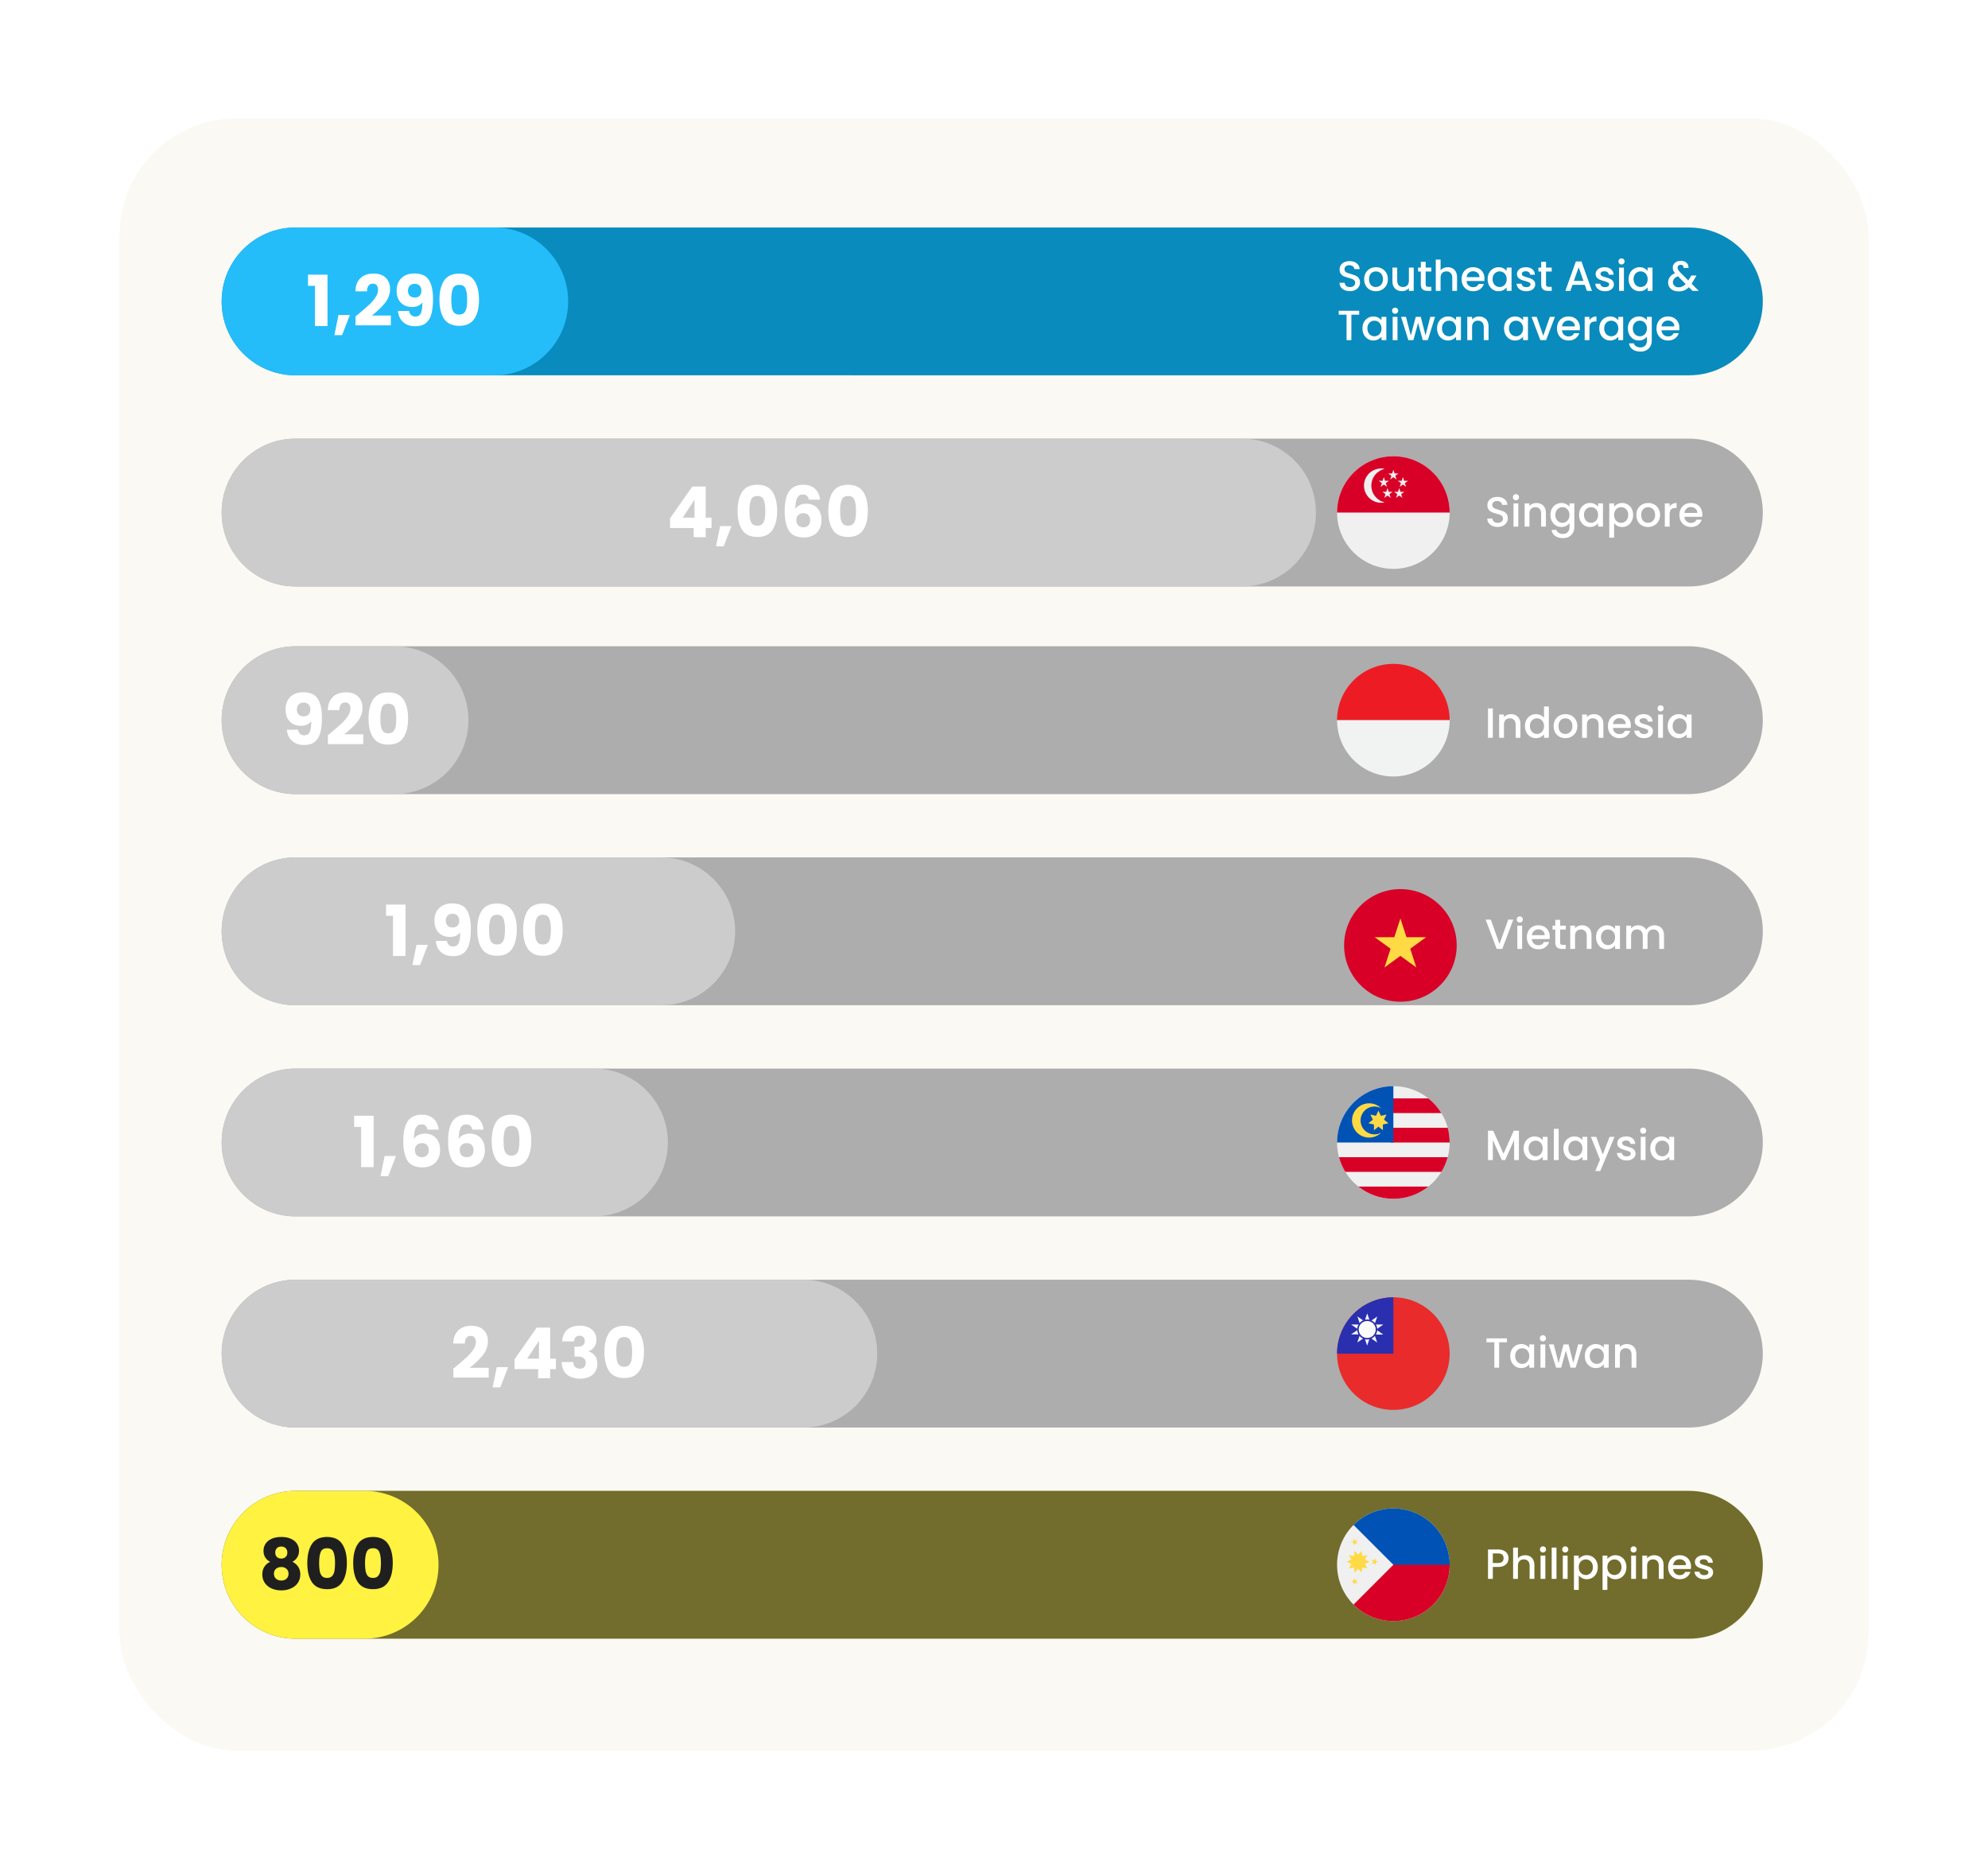
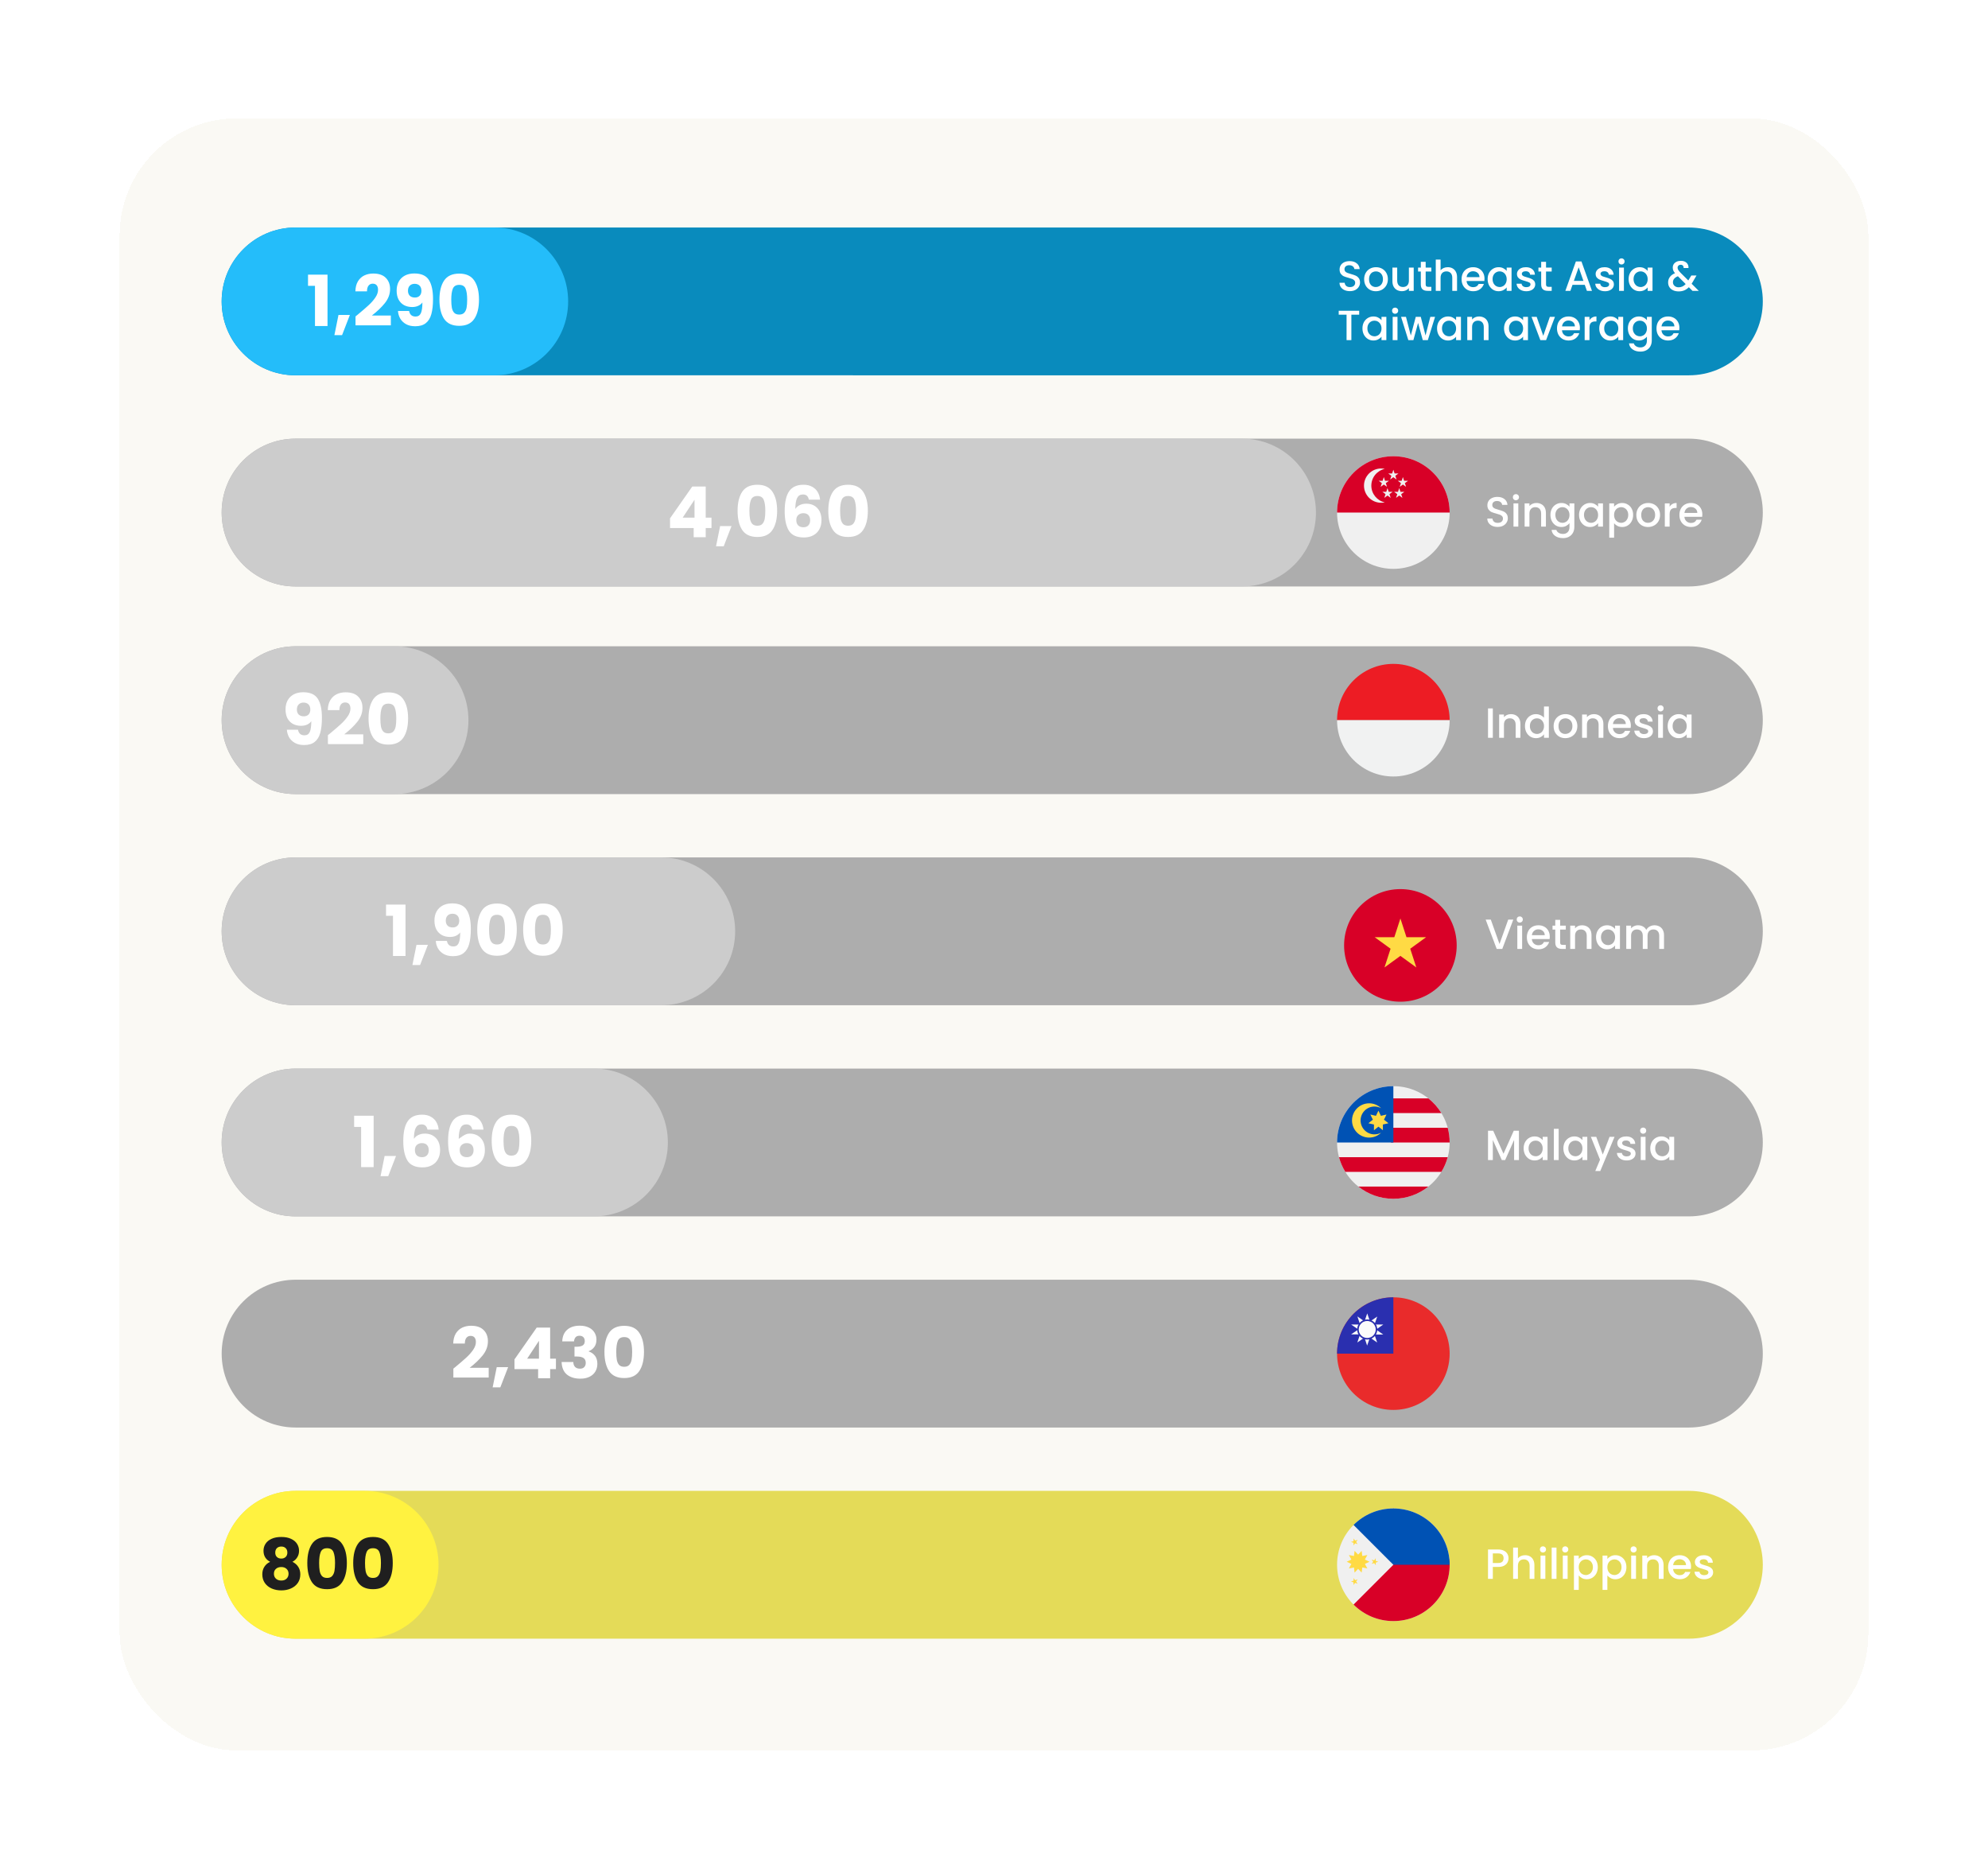
<svg xmlns="http://www.w3.org/2000/svg" width="565" height="531" viewBox="0 0 565 531" fill="none">
  <g filter="url(#filter0_d_1058_783)">
    <rect x="34" y="27" width="497" height="463.756" rx="33.244" fill="#FAF9F4" shape-rendering="crispEdges" />
    <path d="M84 100C72.402 100 63 90.598 63 79C63 67.402 72.402 58 84 58L480 58.001C491.598 58.001 501 67.403 501 79.001C501 90.599 491.598 100.001 480 100.001L84 100Z" fill="#098BBD" />
    <path d="M84 100C72.402 100 63 90.598 63 79C63 67.402 72.402 58 84 58L140.471 58C152.069 58 161.472 67.403 161.472 79.001C161.472 90.599 152.069 100 140.472 100L84 100Z" fill="#24BDFA" />
    <path d="M383.648 76.084C383.088 76.084 382.584 75.988 382.136 75.796C381.688 75.596 381.336 75.316 381.08 74.956C380.824 74.596 380.696 74.176 380.696 73.696H382.16C382.192 74.056 382.332 74.352 382.58 74.584C382.836 74.816 383.192 74.932 383.648 74.932C384.12 74.932 384.488 74.82 384.752 74.596C385.016 74.364 385.148 74.068 385.148 73.708C385.148 73.428 385.064 73.2 384.896 73.024C384.736 72.848 384.532 72.712 384.284 72.616C384.044 72.52 383.708 72.416 383.276 72.304C382.732 72.16 382.288 72.016 381.944 71.872C381.608 71.72 381.32 71.488 381.08 71.176C380.84 70.864 380.72 70.448 380.72 69.928C380.72 69.448 380.84 69.028 381.08 68.668C381.32 68.308 381.656 68.032 382.088 67.84C382.52 67.648 383.02 67.552 383.588 67.552C384.396 67.552 385.056 67.756 385.568 68.164C386.088 68.564 386.376 69.116 386.432 69.82H384.92C384.896 69.516 384.752 69.256 384.488 69.04C384.224 68.824 383.876 68.716 383.444 68.716C383.052 68.716 382.732 68.816 382.484 69.016C382.236 69.216 382.112 69.504 382.112 69.88C382.112 70.136 382.188 70.348 382.34 70.516C382.5 70.676 382.7 70.804 382.94 70.9C383.18 70.996 383.508 71.1 383.924 71.212C384.476 71.364 384.924 71.516 385.268 71.668C385.62 71.82 385.916 72.056 386.156 72.376C386.404 72.688 386.528 73.108 386.528 73.636C386.528 74.06 386.412 74.46 386.18 74.836C385.956 75.212 385.624 75.516 385.184 75.748C384.752 75.972 384.24 76.084 383.648 76.084ZM391.01 76.108C390.386 76.108 389.822 75.968 389.318 75.688C388.814 75.4 388.418 75 388.13 74.488C387.842 73.968 387.698 73.368 387.698 72.688C387.698 72.016 387.846 71.42 388.142 70.9C388.438 70.38 388.842 69.98 389.354 69.7C389.866 69.42 390.438 69.28 391.07 69.28C391.702 69.28 392.274 69.42 392.786 69.7C393.298 69.98 393.702 70.38 393.998 70.9C394.294 71.42 394.442 72.016 394.442 72.688C394.442 73.36 394.29 73.956 393.986 74.476C393.682 74.996 393.266 75.4 392.738 75.688C392.218 75.968 391.642 76.108 391.01 76.108ZM391.01 74.92C391.362 74.92 391.69 74.836 391.994 74.668C392.306 74.5 392.558 74.248 392.75 73.912C392.942 73.576 393.038 73.168 393.038 72.688C393.038 72.208 392.946 71.804 392.762 71.476C392.578 71.14 392.334 70.888 392.03 70.72C391.726 70.552 391.398 70.468 391.046 70.468C390.694 70.468 390.366 70.552 390.062 70.72C389.766 70.888 389.53 71.14 389.354 71.476C389.178 71.804 389.09 72.208 389.09 72.688C389.09 73.4 389.27 73.952 389.63 74.344C389.998 74.728 390.458 74.92 391.01 74.92ZM401.783 69.388V76H400.415V75.22C400.199 75.492 399.915 75.708 399.563 75.868C399.219 76.02 398.851 76.096 398.459 76.096C397.939 76.096 397.471 75.988 397.055 75.772C396.647 75.556 396.323 75.236 396.083 74.812C395.851 74.388 395.735 73.876 395.735 73.276V69.388H397.091V73.072C397.091 73.664 397.239 74.12 397.535 74.44C397.831 74.752 398.235 74.908 398.747 74.908C399.259 74.908 399.663 74.752 399.959 74.44C400.263 74.12 400.415 73.664 400.415 73.072V69.388H401.783ZM405.184 70.504V74.164C405.184 74.412 405.24 74.592 405.352 74.704C405.472 74.808 405.672 74.86 405.952 74.86H406.792V76H405.712C405.096 76 404.624 75.856 404.296 75.568C403.968 75.28 403.804 74.812 403.804 74.164V70.504H403.024V69.388H403.804V67.744H405.184V69.388H406.792V70.504H405.184ZM411.472 69.28C411.976 69.28 412.424 69.388 412.816 69.604C413.216 69.82 413.528 70.14 413.752 70.564C413.984 70.988 414.1 71.5 414.1 72.1V76H412.744V72.304C412.744 71.712 412.596 71.26 412.3 70.948C412.004 70.628 411.6 70.468 411.088 70.468C410.576 70.468 410.168 70.628 409.864 70.948C409.568 71.26 409.42 71.712 409.42 72.304V76H408.052V67.12H409.42V70.156C409.652 69.876 409.944 69.66 410.296 69.508C410.656 69.356 411.048 69.28 411.472 69.28ZM421.905 72.532C421.905 72.78 421.889 73.004 421.857 73.204H416.805C416.845 73.732 417.041 74.156 417.393 74.476C417.745 74.796 418.177 74.956 418.689 74.956C419.425 74.956 419.945 74.648 420.249 74.032H421.725C421.525 74.64 421.161 75.14 420.633 75.532C420.113 75.916 419.465 76.108 418.689 76.108C418.057 76.108 417.489 75.968 416.985 75.688C416.489 75.4 416.097 75 415.809 74.488C415.529 73.968 415.389 73.368 415.389 72.688C415.389 72.008 415.525 71.412 415.797 70.9C416.077 70.38 416.465 69.98 416.961 69.7C417.465 69.42 418.041 69.28 418.689 69.28C419.313 69.28 419.869 69.416 420.357 69.688C420.845 69.96 421.225 70.344 421.497 70.84C421.769 71.328 421.905 71.892 421.905 72.532ZM420.477 72.1C420.469 71.596 420.289 71.192 419.937 70.888C419.585 70.584 419.149 70.432 418.629 70.432C418.157 70.432 417.753 70.584 417.417 70.888C417.081 71.184 416.881 71.588 416.817 72.1H420.477ZM422.796 72.664C422.796 72 422.932 71.412 423.204 70.9C423.484 70.388 423.86 69.992 424.332 69.712C424.812 69.424 425.34 69.28 425.916 69.28C426.436 69.28 426.888 69.384 427.272 69.592C427.664 69.792 427.976 70.044 428.208 70.348V69.388H429.588V76H428.208V75.016C427.976 75.328 427.66 75.588 427.26 75.796C426.86 76.004 426.404 76.108 425.892 76.108C425.324 76.108 424.804 75.964 424.332 75.676C423.86 75.38 423.484 74.972 423.204 74.452C422.932 73.924 422.796 73.328 422.796 72.664ZM428.208 72.688C428.208 72.232 428.112 71.836 427.92 71.5C427.736 71.164 427.492 70.908 427.188 70.732C426.884 70.556 426.556 70.468 426.204 70.468C425.852 70.468 425.524 70.556 425.22 70.732C424.916 70.9 424.668 71.152 424.476 71.488C424.292 71.816 424.2 72.208 424.2 72.664C424.2 73.12 424.292 73.52 424.476 73.864C424.668 74.208 424.916 74.472 425.22 74.656C425.532 74.832 425.86 74.92 426.204 74.92C426.556 74.92 426.884 74.832 427.188 74.656C427.492 74.48 427.736 74.224 427.92 73.888C428.112 73.544 428.208 73.144 428.208 72.688ZM433.784 76.108C433.264 76.108 432.796 76.016 432.38 75.832C431.972 75.64 431.648 75.384 431.408 75.064C431.168 74.736 431.04 74.372 431.024 73.972H432.44C432.464 74.252 432.596 74.488 432.836 74.68C433.084 74.864 433.392 74.956 433.76 74.956C434.144 74.956 434.44 74.884 434.648 74.74C434.864 74.588 434.972 74.396 434.972 74.164C434.972 73.916 434.852 73.732 434.612 73.612C434.38 73.492 434.008 73.36 433.496 73.216C433 73.08 432.596 72.948 432.284 72.82C431.972 72.692 431.7 72.496 431.468 72.232C431.244 71.968 431.132 71.62 431.132 71.188C431.132 70.836 431.236 70.516 431.444 70.228C431.652 69.932 431.948 69.7 432.332 69.532C432.724 69.364 433.172 69.28 433.676 69.28C434.428 69.28 435.032 69.472 435.488 69.856C435.952 70.232 436.2 70.748 436.232 71.404H434.864C434.84 71.108 434.72 70.872 434.504 70.696C434.288 70.52 433.996 70.432 433.628 70.432C433.268 70.432 432.992 70.5 432.8 70.636C432.608 70.772 432.512 70.952 432.512 71.176C432.512 71.352 432.576 71.5 432.704 71.62C432.832 71.74 432.988 71.836 433.172 71.908C433.356 71.972 433.628 72.056 433.988 72.16C434.468 72.288 434.86 72.42 435.164 72.556C435.476 72.684 435.744 72.876 435.968 73.132C436.192 73.388 436.308 73.728 436.316 74.152C436.316 74.528 436.212 74.864 436.004 75.16C435.796 75.456 435.5 75.688 435.116 75.856C434.74 76.024 434.296 76.108 433.784 76.108ZM439.391 70.504V74.164C439.391 74.412 439.447 74.592 439.559 74.704C439.679 74.808 439.879 74.86 440.159 74.86H440.999V76H439.919C439.303 76 438.831 75.856 438.503 75.568C438.175 75.28 438.011 74.812 438.011 74.164V70.504H437.231V69.388H438.011V67.744H439.391V69.388H440.999V70.504H439.391ZM450.405 74.296H446.913L446.313 76H444.885L447.873 67.648H449.457L452.445 76H451.005L450.405 74.296ZM450.021 73.18L448.665 69.304L447.297 73.18H450.021ZM456.144 76.108C455.624 76.108 455.156 76.016 454.74 75.832C454.332 75.64 454.008 75.384 453.768 75.064C453.528 74.736 453.4 74.372 453.384 73.972H454.8C454.824 74.252 454.956 74.488 455.196 74.68C455.444 74.864 455.752 74.956 456.12 74.956C456.504 74.956 456.8 74.884 457.008 74.74C457.224 74.588 457.332 74.396 457.332 74.164C457.332 73.916 457.212 73.732 456.972 73.612C456.74 73.492 456.368 73.36 455.856 73.216C455.36 73.08 454.956 72.948 454.644 72.82C454.332 72.692 454.06 72.496 453.828 72.232C453.604 71.968 453.492 71.62 453.492 71.188C453.492 70.836 453.596 70.516 453.804 70.228C454.012 69.932 454.308 69.7 454.692 69.532C455.084 69.364 455.532 69.28 456.036 69.28C456.788 69.28 457.392 69.472 457.848 69.856C458.312 70.232 458.56 70.748 458.592 71.404H457.224C457.2 71.108 457.08 70.872 456.864 70.696C456.648 70.52 456.356 70.432 455.988 70.432C455.628 70.432 455.352 70.5 455.16 70.636C454.968 70.772 454.872 70.952 454.872 71.176C454.872 71.352 454.936 71.5 455.064 71.62C455.192 71.74 455.348 71.836 455.532 71.908C455.716 71.972 455.988 72.056 456.348 72.16C456.828 72.288 457.22 72.42 457.524 72.556C457.836 72.684 458.104 72.876 458.328 73.132C458.552 73.388 458.668 73.728 458.676 74.152C458.676 74.528 458.572 74.864 458.364 75.16C458.156 75.456 457.86 75.688 457.476 75.856C457.1 76.024 456.656 76.108 456.144 76.108ZM460.85 68.512C460.602 68.512 460.394 68.428 460.226 68.26C460.058 68.092 459.974 67.884 459.974 67.636C459.974 67.388 460.058 67.18 460.226 67.012C460.394 66.844 460.602 66.76 460.85 66.76C461.09 66.76 461.294 66.844 461.462 67.012C461.63 67.18 461.714 67.388 461.714 67.636C461.714 67.884 461.63 68.092 461.462 68.26C461.294 68.428 461.09 68.512 460.85 68.512ZM461.522 69.388V76H460.154V69.388H461.522ZM462.862 72.664C462.862 72 462.998 71.412 463.27 70.9C463.55 70.388 463.926 69.992 464.398 69.712C464.878 69.424 465.406 69.28 465.982 69.28C466.502 69.28 466.954 69.384 467.338 69.592C467.73 69.792 468.042 70.044 468.274 70.348V69.388H469.654V76H468.274V75.016C468.042 75.328 467.726 75.588 467.326 75.796C466.926 76.004 466.47 76.108 465.958 76.108C465.39 76.108 464.87 75.964 464.398 75.676C463.926 75.38 463.55 74.972 463.27 74.452C462.998 73.924 462.862 73.328 462.862 72.664ZM468.274 72.688C468.274 72.232 468.178 71.836 467.986 71.5C467.802 71.164 467.558 70.908 467.254 70.732C466.95 70.556 466.622 70.468 466.27 70.468C465.918 70.468 465.59 70.556 465.286 70.732C464.982 70.9 464.734 71.152 464.542 71.488C464.358 71.816 464.266 72.208 464.266 72.664C464.266 73.12 464.358 73.52 464.542 73.864C464.734 74.208 464.982 74.472 465.286 74.656C465.598 74.832 465.926 74.92 466.27 74.92C466.622 74.92 466.95 74.832 467.254 74.656C467.558 74.48 467.802 74.224 467.986 73.888C468.178 73.544 468.274 73.144 468.274 72.688ZM481.012 76L479.98 74.968C479.58 75.368 479.144 75.668 478.672 75.868C478.2 76.06 477.672 76.156 477.088 76.156C476.496 76.156 475.972 76.052 475.516 75.844C475.06 75.636 474.708 75.34 474.46 74.956C474.212 74.564 474.088 74.112 474.088 73.6C474.088 73.024 474.252 72.512 474.58 72.064C474.908 71.608 475.396 71.248 476.044 70.984C475.812 70.704 475.648 70.444 475.552 70.204C475.456 69.956 475.408 69.684 475.408 69.388C475.408 69.02 475.5 68.692 475.684 68.404C475.876 68.116 476.148 67.888 476.5 67.72C476.852 67.552 477.26 67.468 477.724 67.468C478.196 67.468 478.596 67.56 478.924 67.744C479.26 67.92 479.508 68.164 479.668 68.476C479.836 68.788 479.904 69.136 479.872 69.52H478.504C478.512 69.224 478.44 68.996 478.288 68.836C478.136 68.668 477.928 68.584 477.664 68.584C477.4 68.584 477.184 68.664 477.016 68.824C476.856 68.976 476.776 69.164 476.776 69.388C476.776 69.604 476.836 69.82 476.956 70.036C477.084 70.244 477.304 70.516 477.616 70.852L479.824 73.048L480.676 71.644H482.152L481.072 73.492L480.772 73.984L482.8 76H481.012ZM477.088 74.992C477.84 74.992 478.504 74.684 479.08 74.068L476.872 71.848C475.928 72.224 475.456 72.792 475.456 73.552C475.456 73.96 475.608 74.304 475.912 74.584C476.216 74.856 476.608 74.992 477.088 74.992ZM386.288 81.66V82.776H384.068V90H382.7V82.776H380.468V81.66H386.288ZM387.217 86.664C387.217 86 387.353 85.412 387.625 84.9C387.905 84.388 388.281 83.992 388.753 83.712C389.233 83.424 389.761 83.28 390.337 83.28C390.857 83.28 391.309 83.384 391.693 83.592C392.085 83.792 392.397 84.044 392.629 84.348V83.388H394.009V90H392.629V89.016C392.397 89.328 392.081 89.588 391.681 89.796C391.281 90.004 390.825 90.108 390.313 90.108C389.745 90.108 389.225 89.964 388.753 89.676C388.281 89.38 387.905 88.972 387.625 88.452C387.353 87.924 387.217 87.328 387.217 86.664ZM392.629 86.688C392.629 86.232 392.533 85.836 392.341 85.5C392.157 85.164 391.913 84.908 391.609 84.732C391.305 84.556 390.977 84.468 390.625 84.468C390.273 84.468 389.945 84.556 389.641 84.732C389.337 84.9 389.089 85.152 388.897 85.488C388.713 85.816 388.621 86.208 388.621 86.664C388.621 87.12 388.713 87.52 388.897 87.864C389.089 88.208 389.337 88.472 389.641 88.656C389.953 88.832 390.281 88.92 390.625 88.92C390.977 88.92 391.305 88.832 391.609 88.656C391.913 88.48 392.157 88.224 392.341 87.888C392.533 87.544 392.629 87.144 392.629 86.688ZM396.502 82.512C396.254 82.512 396.046 82.428 395.878 82.26C395.71 82.092 395.626 81.884 395.626 81.636C395.626 81.388 395.71 81.18 395.878 81.012C396.046 80.844 396.254 80.76 396.502 80.76C396.742 80.76 396.946 80.844 397.114 81.012C397.282 81.18 397.366 81.388 397.366 81.636C397.366 81.884 397.282 82.092 397.114 82.26C396.946 82.428 396.742 82.512 396.502 82.512ZM397.174 83.388V90H395.806V83.388H397.174ZM407.85 83.388L405.798 90H404.358L403.026 85.116L401.694 90H400.254L398.19 83.388H399.582L400.962 88.704L402.366 83.388H403.794L405.138 88.68L406.506 83.388H407.85ZM408.417 86.664C408.417 86 408.553 85.412 408.825 84.9C409.105 84.388 409.481 83.992 409.953 83.712C410.433 83.424 410.961 83.28 411.537 83.28C412.057 83.28 412.509 83.384 412.893 83.592C413.285 83.792 413.597 84.044 413.829 84.348V83.388H415.209V90H413.829V89.016C413.597 89.328 413.281 89.588 412.881 89.796C412.481 90.004 412.025 90.108 411.513 90.108C410.945 90.108 410.425 89.964 409.953 89.676C409.481 89.38 409.105 88.972 408.825 88.452C408.553 87.924 408.417 87.328 408.417 86.664ZM413.829 86.688C413.829 86.232 413.733 85.836 413.541 85.5C413.357 85.164 413.113 84.908 412.809 84.732C412.505 84.556 412.177 84.468 411.825 84.468C411.473 84.468 411.145 84.556 410.841 84.732C410.537 84.9 410.289 85.152 410.097 85.488C409.913 85.816 409.821 86.208 409.821 86.664C409.821 87.12 409.913 87.52 410.097 87.864C410.289 88.208 410.537 88.472 410.841 88.656C411.153 88.832 411.481 88.92 411.825 88.92C412.177 88.92 412.505 88.832 412.809 88.656C413.113 88.48 413.357 88.224 413.541 87.888C413.733 87.544 413.829 87.144 413.829 86.688ZM420.341 83.28C420.861 83.28 421.325 83.388 421.733 83.604C422.149 83.82 422.473 84.14 422.705 84.564C422.937 84.988 423.053 85.5 423.053 86.1V90H421.697V86.304C421.697 85.712 421.549 85.26 421.253 84.948C420.957 84.628 420.553 84.468 420.041 84.468C419.529 84.468 419.121 84.628 418.817 84.948C418.521 85.26 418.373 85.712 418.373 86.304V90H417.005V83.388H418.373V84.144C418.597 83.872 418.881 83.66 419.225 83.508C419.577 83.356 419.949 83.28 420.341 83.28ZM427.46 86.664C427.46 86 427.596 85.412 427.868 84.9C428.148 84.388 428.524 83.992 428.996 83.712C429.476 83.424 430.004 83.28 430.58 83.28C431.1 83.28 431.552 83.384 431.936 83.592C432.328 83.792 432.64 84.044 432.872 84.348V83.388H434.252V90H432.872V89.016C432.64 89.328 432.324 89.588 431.924 89.796C431.524 90.004 431.068 90.108 430.556 90.108C429.988 90.108 429.468 89.964 428.996 89.676C428.524 89.38 428.148 88.972 427.868 88.452C427.596 87.924 427.46 87.328 427.46 86.664ZM432.872 86.688C432.872 86.232 432.776 85.836 432.584 85.5C432.4 85.164 432.156 84.908 431.852 84.732C431.548 84.556 431.22 84.468 430.868 84.468C430.516 84.468 430.188 84.556 429.884 84.732C429.58 84.9 429.332 85.152 429.14 85.488C428.956 85.816 428.864 86.208 428.864 86.664C428.864 87.12 428.956 87.52 429.14 87.864C429.332 88.208 429.58 88.472 429.884 88.656C430.196 88.832 430.524 88.92 430.868 88.92C431.22 88.92 431.548 88.832 431.852 88.656C432.156 88.48 432.4 88.224 432.584 87.888C432.776 87.544 432.872 87.144 432.872 86.688ZM438.604 88.776L440.476 83.388H441.928L439.408 90H437.776L435.268 83.388H436.732L438.604 88.776ZM449.023 86.532C449.023 86.78 449.007 87.004 448.975 87.204H443.923C443.963 87.732 444.159 88.156 444.511 88.476C444.863 88.796 445.295 88.956 445.807 88.956C446.543 88.956 447.063 88.648 447.367 88.032H448.842C448.643 88.64 448.279 89.14 447.751 89.532C447.231 89.916 446.583 90.108 445.807 90.108C445.175 90.108 444.607 89.968 444.103 89.688C443.607 89.4 443.215 89 442.927 88.488C442.647 87.968 442.507 87.368 442.507 86.688C442.507 86.008 442.643 85.412 442.915 84.9C443.195 84.38 443.583 83.98 444.079 83.7C444.583 83.42 445.159 83.28 445.807 83.28C446.431 83.28 446.987 83.416 447.475 83.688C447.963 83.96 448.343 84.344 448.615 84.84C448.887 85.328 449.023 85.892 449.023 86.532ZM447.595 86.1C447.587 85.596 447.407 85.192 447.055 84.888C446.703 84.584 446.267 84.432 445.747 84.432C445.275 84.432 444.871 84.584 444.535 84.888C444.199 85.184 443.999 85.588 443.935 86.1H447.595ZM451.737 84.348C451.937 84.012 452.201 83.752 452.529 83.568C452.865 83.376 453.261 83.28 453.717 83.28V84.696H453.369C452.833 84.696 452.425 84.832 452.145 85.104C451.873 85.376 451.737 85.848 451.737 86.52V90H450.369V83.388H451.737V84.348ZM454.518 86.664C454.518 86 454.654 85.412 454.926 84.9C455.206 84.388 455.582 83.992 456.054 83.712C456.534 83.424 457.062 83.28 457.638 83.28C458.158 83.28 458.61 83.384 458.994 83.592C459.386 83.792 459.698 84.044 459.93 84.348V83.388H461.31V90H459.93V89.016C459.698 89.328 459.382 89.588 458.982 89.796C458.582 90.004 458.126 90.108 457.614 90.108C457.046 90.108 456.526 89.964 456.054 89.676C455.582 89.38 455.206 88.972 454.926 88.452C454.654 87.924 454.518 87.328 454.518 86.664ZM459.93 86.688C459.93 86.232 459.834 85.836 459.642 85.5C459.458 85.164 459.214 84.908 458.91 84.732C458.606 84.556 458.278 84.468 457.926 84.468C457.574 84.468 457.246 84.556 456.942 84.732C456.638 84.9 456.39 85.152 456.198 85.488C456.014 85.816 455.922 86.208 455.922 86.664C455.922 87.12 456.014 87.52 456.198 87.864C456.39 88.208 456.638 88.472 456.942 88.656C457.254 88.832 457.582 88.92 457.926 88.92C458.278 88.92 458.606 88.832 458.91 88.656C459.214 88.48 459.458 88.224 459.642 87.888C459.834 87.544 459.93 87.144 459.93 86.688ZM465.771 83.28C466.283 83.28 466.735 83.384 467.127 83.592C467.527 83.792 467.839 84.044 468.063 84.348V83.388H469.443V90.108C469.443 90.716 469.315 91.256 469.059 91.728C468.803 92.208 468.431 92.584 467.943 92.856C467.463 93.128 466.887 93.264 466.215 93.264C465.319 93.264 464.575 93.052 463.983 92.628C463.391 92.212 463.055 91.644 462.975 90.924H464.331C464.435 91.268 464.655 91.544 464.991 91.752C465.335 91.968 465.743 92.076 466.215 92.076C466.767 92.076 467.211 91.908 467.547 91.572C467.891 91.236 468.063 90.748 468.063 90.108V89.004C467.831 89.316 467.515 89.58 467.115 89.796C466.723 90.004 466.275 90.108 465.771 90.108C465.195 90.108 464.667 89.964 464.187 89.676C463.715 89.38 463.339 88.972 463.059 88.452C462.787 87.924 462.651 87.328 462.651 86.664C462.651 86 462.787 85.412 463.059 84.9C463.339 84.388 463.715 83.992 464.187 83.712C464.667 83.424 465.195 83.28 465.771 83.28ZM468.063 86.688C468.063 86.232 467.967 85.836 467.775 85.5C467.591 85.164 467.347 84.908 467.043 84.732C466.739 84.556 466.411 84.468 466.059 84.468C465.707 84.468 465.379 84.556 465.075 84.732C464.771 84.9 464.523 85.152 464.331 85.488C464.147 85.816 464.055 86.208 464.055 86.664C464.055 87.12 464.147 87.52 464.331 87.864C464.523 88.208 464.771 88.472 465.075 88.656C465.387 88.832 465.715 88.92 466.059 88.92C466.411 88.92 466.739 88.832 467.043 88.656C467.347 88.48 467.591 88.224 467.775 87.888C467.967 87.544 468.063 87.144 468.063 86.688ZM477.3 86.532C477.3 86.78 477.284 87.004 477.252 87.204H472.2C472.24 87.732 472.436 88.156 472.788 88.476C473.14 88.796 473.572 88.956 474.084 88.956C474.82 88.956 475.34 88.648 475.644 88.032H477.12C476.92 88.64 476.556 89.14 476.028 89.532C475.508 89.916 474.86 90.108 474.084 90.108C473.452 90.108 472.884 89.968 472.38 89.688C471.884 89.4 471.492 89 471.204 88.488C470.924 87.968 470.784 87.368 470.784 86.688C470.784 86.008 470.92 85.412 471.192 84.9C471.472 84.38 471.86 83.98 472.356 83.7C472.86 83.42 473.436 83.28 474.084 83.28C474.708 83.28 475.264 83.416 475.752 83.688C476.24 83.96 476.62 84.344 476.892 84.84C477.164 85.328 477.3 85.892 477.3 86.532ZM475.872 86.1C475.864 85.596 475.684 85.192 475.332 84.888C474.98 84.584 474.544 84.432 474.024 84.432C473.552 84.432 473.148 84.584 472.812 84.888C472.476 85.184 472.276 85.588 472.212 86.1H475.872Z" fill="white" />
    <path d="M84 160C72.402 160 63 150.598 63 139C63 127.402 72.402 118 84 118L480 118.001C491.598 118.001 501 127.403 501 139.001C501 150.599 491.598 160.001 480 160.001L84 160Z" fill="#ADADAD" />
    <path d="M396 155C404.837 155 412 147.837 412 139C412 130.163 404.837 123 396 123C387.163 123 380 130.163 380 139C380 147.837 387.163 155 396 155Z" fill="#F0F0F0" />
    <path d="M380 139C380 130.164 387.164 123 396 123C404.837 123 412 130.164 412 139" fill="#D80027" />
    <path d="M389.739 131.348C389.739 129.017 391.377 127.069 393.565 126.591C393.222 126.516 392.873 126.478 392.522 126.478C389.832 126.478 387.652 128.658 387.652 131.348C387.652 134.037 389.832 136.217 392.522 136.217C392.88 136.217 393.229 136.178 393.565 136.104C391.377 135.626 389.739 133.679 389.739 131.348ZM396 126.826L396.345 127.889H397.463L396.559 128.546L396.904 129.609L396 128.952L395.096 129.609L395.441 128.546L394.537 127.889H395.655L396 126.826Z" fill="#F0F0F0" />
    <path d="M393.289 128.913L393.634 129.976H394.752L393.848 130.633L394.193 131.696L393.289 131.039L392.385 131.696L392.73 130.633L391.826 129.976H392.943L393.289 128.913ZM398.711 128.913L399.056 129.976H400.174L399.27 130.633L399.615 131.696L398.711 131.039L397.807 131.696L398.152 130.633L397.248 129.976H398.366L398.711 128.913ZM397.667 132.043L398.013 133.106H399.13L398.226 133.763L398.572 134.826L397.667 134.169L396.763 134.826L397.109 133.763L396.205 133.106H397.322L397.667 132.043ZM394.332 132.043L394.678 133.106H395.795L394.891 133.763L395.237 134.826L394.332 134.169L393.428 134.826L393.774 133.763L392.869 133.106H393.987L394.332 132.043Z" fill="#F0F0F0" />
    <path d="M84 160C72.402 160 63 150.598 63 139C63 127.402 72.402 118 84 118L353 118.001C364.598 118.001 374 127.403 374 139.001C374 150.599 364.598 160.001 353 160.001L84 160Z" fill="#CCCCCC" />
    <path d="M425.648 143.084C425.088 143.084 424.584 142.988 424.136 142.796C423.688 142.596 423.336 142.316 423.08 141.956C422.824 141.596 422.696 141.176 422.696 140.696H424.16C424.192 141.056 424.332 141.352 424.58 141.584C424.836 141.816 425.192 141.932 425.648 141.932C426.12 141.932 426.488 141.82 426.752 141.596C427.016 141.364 427.148 141.068 427.148 140.708C427.148 140.428 427.064 140.2 426.896 140.024C426.736 139.848 426.532 139.712 426.284 139.616C426.044 139.52 425.708 139.416 425.276 139.304C424.732 139.16 424.288 139.016 423.944 138.872C423.608 138.72 423.32 138.488 423.08 138.176C422.84 137.864 422.72 137.448 422.72 136.928C422.72 136.448 422.84 136.028 423.08 135.668C423.32 135.308 423.656 135.032 424.088 134.84C424.52 134.648 425.02 134.552 425.588 134.552C426.396 134.552 427.056 134.756 427.568 135.164C428.088 135.564 428.376 136.116 428.432 136.82H426.92C426.896 136.516 426.752 136.256 426.488 136.04C426.224 135.824 425.876 135.716 425.444 135.716C425.052 135.716 424.732 135.816 424.484 136.016C424.236 136.216 424.112 136.504 424.112 136.88C424.112 137.136 424.188 137.348 424.34 137.516C424.5 137.676 424.7 137.804 424.94 137.9C425.18 137.996 425.508 138.1 425.924 138.212C426.476 138.364 426.924 138.516 427.268 138.668C427.62 138.82 427.916 139.056 428.156 139.376C428.404 139.688 428.528 140.108 428.528 140.636C428.528 141.06 428.412 141.46 428.18 141.836C427.956 142.212 427.624 142.516 427.184 142.748C426.752 142.972 426.24 143.084 425.648 143.084ZM430.838 135.512C430.59 135.512 430.382 135.428 430.214 135.26C430.046 135.092 429.962 134.884 429.962 134.636C429.962 134.388 430.046 134.18 430.214 134.012C430.382 133.844 430.59 133.76 430.838 133.76C431.078 133.76 431.282 133.844 431.45 134.012C431.618 134.18 431.702 134.388 431.702 134.636C431.702 134.884 431.618 135.092 431.45 135.26C431.282 135.428 431.078 135.512 430.838 135.512ZM431.51 136.388V143H430.142V136.388H431.51ZM436.642 136.28C437.162 136.28 437.626 136.388 438.034 136.604C438.45 136.82 438.774 137.14 439.006 137.564C439.238 137.988 439.354 138.5 439.354 139.1V143H437.998V139.304C437.998 138.712 437.85 138.26 437.554 137.948C437.258 137.628 436.854 137.468 436.342 137.468C435.83 137.468 435.422 137.628 435.118 137.948C434.822 138.26 434.674 138.712 434.674 139.304V143H433.306V136.388H434.674V137.144C434.898 136.872 435.182 136.66 435.526 136.508C435.878 136.356 436.25 136.28 436.642 136.28ZM443.763 136.28C444.275 136.28 444.727 136.384 445.119 136.592C445.519 136.792 445.831 137.044 446.055 137.348V136.388H447.435V143.108C447.435 143.716 447.307 144.256 447.051 144.728C446.795 145.208 446.423 145.584 445.935 145.856C445.455 146.128 444.879 146.264 444.207 146.264C443.311 146.264 442.567 146.052 441.975 145.628C441.383 145.212 441.047 144.644 440.967 143.924H442.323C442.427 144.268 442.647 144.544 442.983 144.752C443.327 144.968 443.735 145.076 444.207 145.076C444.759 145.076 445.203 144.908 445.539 144.572C445.883 144.236 446.055 143.748 446.055 143.108V142.004C445.823 142.316 445.507 142.58 445.107 142.796C444.715 143.004 444.267 143.108 443.763 143.108C443.187 143.108 442.659 142.964 442.179 142.676C441.707 142.38 441.331 141.972 441.051 141.452C440.779 140.924 440.643 140.328 440.643 139.664C440.643 139 440.779 138.412 441.051 137.9C441.331 137.388 441.707 136.992 442.179 136.712C442.659 136.424 443.187 136.28 443.763 136.28ZM446.055 139.688C446.055 139.232 445.959 138.836 445.767 138.5C445.583 138.164 445.339 137.908 445.035 137.732C444.731 137.556 444.403 137.468 444.051 137.468C443.699 137.468 443.371 137.556 443.067 137.732C442.763 137.9 442.515 138.152 442.323 138.488C442.139 138.816 442.047 139.208 442.047 139.664C442.047 140.12 442.139 140.52 442.323 140.864C442.515 141.208 442.763 141.472 443.067 141.656C443.379 141.832 443.707 141.92 444.051 141.92C444.403 141.92 444.731 141.832 445.035 141.656C445.339 141.48 445.583 141.224 445.767 140.888C445.959 140.544 446.055 140.144 446.055 139.688ZM448.776 139.664C448.776 139 448.912 138.412 449.184 137.9C449.464 137.388 449.84 136.992 450.312 136.712C450.792 136.424 451.32 136.28 451.896 136.28C452.416 136.28 452.868 136.384 453.252 136.592C453.644 136.792 453.956 137.044 454.188 137.348V136.388H455.568V143H454.188V142.016C453.956 142.328 453.64 142.588 453.24 142.796C452.84 143.004 452.384 143.108 451.872 143.108C451.304 143.108 450.784 142.964 450.312 142.676C449.84 142.38 449.464 141.972 449.184 141.452C448.912 140.924 448.776 140.328 448.776 139.664ZM454.188 139.688C454.188 139.232 454.092 138.836 453.9 138.5C453.716 138.164 453.472 137.908 453.168 137.732C452.864 137.556 452.536 137.468 452.184 137.468C451.832 137.468 451.504 137.556 451.2 137.732C450.896 137.9 450.648 138.152 450.456 138.488C450.272 138.816 450.18 139.208 450.18 139.664C450.18 140.12 450.272 140.52 450.456 140.864C450.648 141.208 450.896 141.472 451.2 141.656C451.512 141.832 451.84 141.92 452.184 141.92C452.536 141.92 452.864 141.832 453.168 141.656C453.472 141.48 453.716 141.224 453.9 140.888C454.092 140.544 454.188 140.144 454.188 139.688ZM458.733 137.36C458.965 137.056 459.281 136.8 459.681 136.592C460.081 136.384 460.533 136.28 461.037 136.28C461.613 136.28 462.137 136.424 462.609 136.712C463.089 136.992 463.465 137.388 463.737 137.9C464.009 138.412 464.145 139 464.145 139.664C464.145 140.328 464.009 140.924 463.737 141.452C463.465 141.972 463.089 142.38 462.609 142.676C462.137 142.964 461.613 143.108 461.037 143.108C460.533 143.108 460.085 143.008 459.693 142.808C459.301 142.6 458.981 142.344 458.733 142.04V146.144H457.365V136.388H458.733V137.36ZM462.753 139.664C462.753 139.208 462.657 138.816 462.465 138.488C462.281 138.152 462.033 137.9 461.721 137.732C461.417 137.556 461.089 137.468 460.737 137.468C460.393 137.468 460.065 137.556 459.753 137.732C459.449 137.908 459.201 138.164 459.009 138.5C458.825 138.836 458.733 139.232 458.733 139.688C458.733 140.144 458.825 140.544 459.009 140.888C459.201 141.224 459.449 141.48 459.753 141.656C460.065 141.832 460.393 141.92 460.737 141.92C461.089 141.92 461.417 141.832 461.721 141.656C462.033 141.472 462.281 141.208 462.465 140.864C462.657 140.52 462.753 140.12 462.753 139.664ZM468.366 143.108C467.742 143.108 467.178 142.968 466.674 142.688C466.17 142.4 465.774 142 465.486 141.488C465.198 140.968 465.054 140.368 465.054 139.688C465.054 139.016 465.202 138.42 465.498 137.9C465.794 137.38 466.198 136.98 466.71 136.7C467.222 136.42 467.794 136.28 468.426 136.28C469.058 136.28 469.63 136.42 470.142 136.7C470.654 136.98 471.058 137.38 471.354 137.9C471.65 138.42 471.798 139.016 471.798 139.688C471.798 140.36 471.646 140.956 471.342 141.476C471.038 141.996 470.622 142.4 470.094 142.688C469.574 142.968 468.998 143.108 468.366 143.108ZM468.366 141.92C468.718 141.92 469.046 141.836 469.35 141.668C469.662 141.5 469.914 141.248 470.106 140.912C470.298 140.576 470.394 140.168 470.394 139.688C470.394 139.208 470.302 138.804 470.118 138.476C469.934 138.14 469.69 137.888 469.386 137.72C469.082 137.552 468.754 137.468 468.402 137.468C468.05 137.468 467.722 137.552 467.418 137.72C467.122 137.888 466.886 138.14 466.71 138.476C466.534 138.804 466.446 139.208 466.446 139.688C466.446 140.4 466.626 140.952 466.986 141.344C467.354 141.728 467.814 141.92 468.366 141.92ZM474.518 137.348C474.718 137.012 474.982 136.752 475.31 136.568C475.646 136.376 476.042 136.28 476.498 136.28V137.696H476.15C475.614 137.696 475.206 137.832 474.926 138.104C474.654 138.376 474.518 138.848 474.518 139.52V143H473.15V136.388H474.518V137.348ZM483.815 139.532C483.815 139.78 483.799 140.004 483.767 140.204H478.715C478.755 140.732 478.951 141.156 479.303 141.476C479.655 141.796 480.087 141.956 480.599 141.956C481.335 141.956 481.855 141.648 482.159 141.032H483.635C483.435 141.64 483.071 142.14 482.543 142.532C482.023 142.916 481.375 143.108 480.599 143.108C479.967 143.108 479.399 142.968 478.895 142.688C478.399 142.4 478.007 142 477.719 141.488C477.439 140.968 477.299 140.368 477.299 139.688C477.299 139.008 477.435 138.412 477.707 137.9C477.987 137.38 478.375 136.98 478.871 136.7C479.375 136.42 479.951 136.28 480.599 136.28C481.223 136.28 481.779 136.416 482.267 136.688C482.755 136.96 483.135 137.344 483.407 137.84C483.679 138.328 483.815 138.892 483.815 139.532ZM482.387 139.1C482.379 138.596 482.199 138.192 481.847 137.888C481.495 137.584 481.059 137.432 480.539 137.432C480.067 137.432 479.663 137.584 479.327 137.888C478.991 138.184 478.791 138.588 478.727 139.1H482.387Z" fill="white" />
    <path d="M84 219C72.402 219 63 209.598 63 198C63 186.402 72.402 177 84 177L480 177.001C491.598 177.001 501 186.403 501 198.001C501 209.599 491.598 219.001 480 219.001L84 219Z" fill="#ADADAD" />
    <path d="M84 219C72.402 219 63 209.598 63 198C63 186.402 72.402 177 84 177L112.134 177C123.732 177 133.134 186.402 133.134 198C133.134 209.598 123.732 219 112.134 219L84 219Z" fill="#CCCCCC" />
    <path d="M424.268 194.66V203H422.9V194.66H424.268ZM429.4 196.28C429.92 196.28 430.384 196.388 430.792 196.604C431.208 196.82 431.532 197.14 431.764 197.564C431.996 197.988 432.112 198.5 432.112 199.1V203H430.756V199.304C430.756 198.712 430.608 198.26 430.312 197.948C430.016 197.628 429.612 197.468 429.1 197.468C428.588 197.468 428.18 197.628 427.876 197.948C427.58 198.26 427.432 198.712 427.432 199.304V203H426.064V196.388H427.432V197.144C427.656 196.872 427.94 196.66 428.284 196.508C428.636 196.356 429.008 196.28 429.4 196.28ZM433.401 199.664C433.401 199 433.537 198.412 433.809 197.9C434.089 197.388 434.465 196.992 434.937 196.712C435.417 196.424 435.949 196.28 436.533 196.28C436.965 196.28 437.389 196.376 437.805 196.568C438.229 196.752 438.565 197 438.813 197.312V194.12H440.193V203H438.813V202.004C438.589 202.324 438.277 202.588 437.877 202.796C437.485 203.004 437.033 203.108 436.521 203.108C435.945 203.108 435.417 202.964 434.937 202.676C434.465 202.38 434.089 201.972 433.809 201.452C433.537 200.924 433.401 200.328 433.401 199.664ZM438.813 199.688C438.813 199.232 438.717 198.836 438.525 198.5C438.341 198.164 438.097 197.908 437.793 197.732C437.489 197.556 437.161 197.468 436.809 197.468C436.457 197.468 436.129 197.556 435.825 197.732C435.521 197.9 435.273 198.152 435.081 198.488C434.897 198.816 434.805 199.208 434.805 199.664C434.805 200.12 434.897 200.52 435.081 200.864C435.273 201.208 435.521 201.472 435.825 201.656C436.137 201.832 436.465 201.92 436.809 201.92C437.161 201.92 437.489 201.832 437.793 201.656C438.097 201.48 438.341 201.224 438.525 200.888C438.717 200.544 438.813 200.144 438.813 199.688ZM444.858 203.108C444.234 203.108 443.67 202.968 443.166 202.688C442.662 202.4 442.266 202 441.978 201.488C441.69 200.968 441.546 200.368 441.546 199.688C441.546 199.016 441.694 198.42 441.99 197.9C442.286 197.38 442.69 196.98 443.202 196.7C443.714 196.42 444.286 196.28 444.918 196.28C445.55 196.28 446.122 196.42 446.634 196.7C447.146 196.98 447.55 197.38 447.846 197.9C448.142 198.42 448.29 199.016 448.29 199.688C448.29 200.36 448.138 200.956 447.834 201.476C447.53 201.996 447.114 202.4 446.586 202.688C446.066 202.968 445.49 203.108 444.858 203.108ZM444.858 201.92C445.21 201.92 445.538 201.836 445.842 201.668C446.154 201.5 446.406 201.248 446.598 200.912C446.79 200.576 446.886 200.168 446.886 199.688C446.886 199.208 446.794 198.804 446.61 198.476C446.426 198.14 446.182 197.888 445.878 197.72C445.574 197.552 445.246 197.468 444.894 197.468C444.542 197.468 444.214 197.552 443.91 197.72C443.614 197.888 443.378 198.14 443.202 198.476C443.026 198.804 442.938 199.208 442.938 199.688C442.938 200.4 443.118 200.952 443.478 201.344C443.846 201.728 444.306 201.92 444.858 201.92ZM452.978 196.28C453.498 196.28 453.962 196.388 454.37 196.604C454.786 196.82 455.11 197.14 455.342 197.564C455.574 197.988 455.69 198.5 455.69 199.1V203H454.334V199.304C454.334 198.712 454.186 198.26 453.89 197.948C453.594 197.628 453.19 197.468 452.678 197.468C452.166 197.468 451.758 197.628 451.454 197.948C451.158 198.26 451.01 198.712 451.01 199.304V203H449.642V196.388H451.01V197.144C451.234 196.872 451.518 196.66 451.862 196.508C452.214 196.356 452.586 196.28 452.978 196.28ZM463.495 199.532C463.495 199.78 463.479 200.004 463.447 200.204H458.395C458.435 200.732 458.631 201.156 458.983 201.476C459.335 201.796 459.767 201.956 460.279 201.956C461.015 201.956 461.535 201.648 461.839 201.032H463.315C463.115 201.64 462.751 202.14 462.223 202.532C461.703 202.916 461.055 203.108 460.279 203.108C459.647 203.108 459.079 202.968 458.575 202.688C458.079 202.4 457.687 202 457.399 201.488C457.119 200.968 456.979 200.368 456.979 199.688C456.979 199.008 457.115 198.412 457.387 197.9C457.667 197.38 458.055 196.98 458.551 196.7C459.055 196.42 459.631 196.28 460.279 196.28C460.903 196.28 461.459 196.416 461.947 196.688C462.435 196.96 462.815 197.344 463.087 197.84C463.359 198.328 463.495 198.892 463.495 199.532ZM462.067 199.1C462.059 198.596 461.879 198.192 461.527 197.888C461.175 197.584 460.739 197.432 460.219 197.432C459.747 197.432 459.343 197.584 459.007 197.888C458.671 198.184 458.471 198.588 458.407 199.1H462.067ZM467.241 203.108C466.721 203.108 466.253 203.016 465.837 202.832C465.429 202.64 465.105 202.384 464.865 202.064C464.625 201.736 464.497 201.372 464.481 200.972H465.897C465.921 201.252 466.053 201.488 466.293 201.68C466.541 201.864 466.849 201.956 467.217 201.956C467.601 201.956 467.897 201.884 468.105 201.74C468.321 201.588 468.429 201.396 468.429 201.164C468.429 200.916 468.309 200.732 468.069 200.612C467.837 200.492 467.465 200.36 466.953 200.216C466.457 200.08 466.053 199.948 465.741 199.82C465.429 199.692 465.157 199.496 464.925 199.232C464.701 198.968 464.589 198.62 464.589 198.188C464.589 197.836 464.693 197.516 464.901 197.228C465.109 196.932 465.405 196.7 465.789 196.532C466.181 196.364 466.629 196.28 467.133 196.28C467.885 196.28 468.489 196.472 468.945 196.856C469.409 197.232 469.657 197.748 469.689 198.404H468.321C468.297 198.108 468.177 197.872 467.961 197.696C467.745 197.52 467.453 197.432 467.085 197.432C466.725 197.432 466.449 197.5 466.257 197.636C466.065 197.772 465.969 197.952 465.969 198.176C465.969 198.352 466.033 198.5 466.161 198.62C466.289 198.74 466.445 198.836 466.629 198.908C466.813 198.972 467.085 199.056 467.445 199.16C467.925 199.288 468.317 199.42 468.621 199.556C468.933 199.684 469.201 199.876 469.425 200.132C469.649 200.388 469.765 200.728 469.773 201.152C469.773 201.528 469.669 201.864 469.461 202.16C469.253 202.456 468.957 202.688 468.573 202.856C468.197 203.024 467.753 203.108 467.241 203.108ZM471.948 195.512C471.7 195.512 471.492 195.428 471.324 195.26C471.156 195.092 471.072 194.884 471.072 194.636C471.072 194.388 471.156 194.18 471.324 194.012C471.492 193.844 471.7 193.76 471.948 193.76C472.188 193.76 472.392 193.844 472.56 194.012C472.728 194.18 472.812 194.388 472.812 194.636C472.812 194.884 472.728 195.092 472.56 195.26C472.392 195.428 472.188 195.512 471.948 195.512ZM472.62 196.388V203H471.252V196.388H472.62ZM473.96 199.664C473.96 199 474.096 198.412 474.368 197.9C474.648 197.388 475.024 196.992 475.496 196.712C475.976 196.424 476.504 196.28 477.08 196.28C477.6 196.28 478.052 196.384 478.436 196.592C478.828 196.792 479.14 197.044 479.372 197.348V196.388H480.752V203H479.372V202.016C479.14 202.328 478.824 202.588 478.424 202.796C478.024 203.004 477.568 203.108 477.056 203.108C476.488 203.108 475.968 202.964 475.496 202.676C475.024 202.38 474.648 201.972 474.368 201.452C474.096 200.924 473.96 200.328 473.96 199.664ZM479.372 199.688C479.372 199.232 479.276 198.836 479.084 198.5C478.9 198.164 478.656 197.908 478.352 197.732C478.048 197.556 477.72 197.468 477.368 197.468C477.016 197.468 476.688 197.556 476.384 197.732C476.08 197.9 475.832 198.152 475.64 198.488C475.456 198.816 475.364 199.208 475.364 199.664C475.364 200.12 475.456 200.52 475.64 200.864C475.832 201.208 476.08 201.472 476.384 201.656C476.696 201.832 477.024 201.92 477.368 201.92C477.72 201.92 478.048 201.832 478.352 201.656C478.656 201.48 478.9 201.224 479.084 200.888C479.276 200.544 479.372 200.144 479.372 199.688Z" fill="white" />
    <path d="M412 198H380C380 189.164 387.163 182 396 182C404.836 182 412 189.164 412 198Z" fill="#ED1C24" />
    <path d="M412 198C412 206.836 404.836 214 396 214C387.163 214 380 206.836 380 198H412Z" fill="#F1F2F2" />
    <path d="M84 279C72.402 279 63 269.598 63 258C63 246.402 72.402 237 84 237L480 237.001C491.598 237.001 501 246.403 501 258.001C501 269.599 491.598 279.001 480 279.001L84 279Z" fill="#ADADAD" />
    <path d="M84 279C72.402 279 63 269.598 63 258C63 246.402 72.402 237 84 237L187.936 237C199.534 237 208.936 246.402 208.936 258C208.936 269.598 199.534 279 187.936 279L84 279Z" fill="#CCCCCC" />
    <path d="M430.088 254.66L426.956 263H425.372L422.228 254.66H423.692L426.164 261.596L428.648 254.66H430.088ZM431.928 255.512C431.68 255.512 431.472 255.428 431.304 255.26C431.136 255.092 431.052 254.884 431.052 254.636C431.052 254.388 431.136 254.18 431.304 254.012C431.472 253.844 431.68 253.76 431.928 253.76C432.168 253.76 432.372 253.844 432.54 254.012C432.708 254.18 432.792 254.388 432.792 254.636C432.792 254.884 432.708 255.092 432.54 255.26C432.372 255.428 432.168 255.512 431.928 255.512ZM432.6 256.388V263H431.232V256.388H432.6ZM440.456 259.532C440.456 259.78 440.44 260.004 440.408 260.204H435.356C435.396 260.732 435.592 261.156 435.944 261.476C436.296 261.796 436.728 261.956 437.24 261.956C437.976 261.956 438.496 261.648 438.8 261.032H440.276C440.076 261.64 439.712 262.14 439.184 262.532C438.664 262.916 438.016 263.108 437.24 263.108C436.608 263.108 436.04 262.968 435.536 262.688C435.04 262.4 434.648 262 434.36 261.488C434.08 260.968 433.94 260.368 433.94 259.688C433.94 259.008 434.076 258.412 434.348 257.9C434.628 257.38 435.016 256.98 435.512 256.7C436.016 256.42 436.592 256.28 437.24 256.28C437.864 256.28 438.42 256.416 438.908 256.688C439.396 256.96 439.776 257.344 440.048 257.84C440.32 258.328 440.456 258.892 440.456 259.532ZM439.028 259.1C439.02 258.596 438.84 258.192 438.488 257.888C438.136 257.584 437.7 257.432 437.18 257.432C436.708 257.432 436.304 257.584 435.968 257.888C435.632 258.184 435.432 258.588 435.368 259.1H439.028ZM443.398 257.504V261.164C443.398 261.412 443.454 261.592 443.566 261.704C443.686 261.808 443.886 261.86 444.166 261.86H445.006V263H443.926C443.31 263 442.838 262.856 442.51 262.568C442.182 262.28 442.018 261.812 442.018 261.164V257.504H441.238V256.388H442.018V254.744H443.398V256.388H445.006V257.504H443.398ZM449.603 256.28C450.123 256.28 450.587 256.388 450.995 256.604C451.411 256.82 451.735 257.14 451.967 257.564C452.199 257.988 452.315 258.5 452.315 259.1V263H450.959V259.304C450.959 258.712 450.811 258.26 450.515 257.948C450.219 257.628 449.815 257.468 449.303 257.468C448.791 257.468 448.383 257.628 448.079 257.948C447.783 258.26 447.635 258.712 447.635 259.304V263H446.267V256.388H447.635V257.144C447.859 256.872 448.143 256.66 448.487 256.508C448.839 256.356 449.211 256.28 449.603 256.28ZM453.604 259.664C453.604 259 453.74 258.412 454.012 257.9C454.292 257.388 454.668 256.992 455.14 256.712C455.62 256.424 456.148 256.28 456.724 256.28C457.244 256.28 457.696 256.384 458.08 256.592C458.472 256.792 458.784 257.044 459.016 257.348V256.388H460.396V263H459.016V262.016C458.784 262.328 458.468 262.588 458.068 262.796C457.668 263.004 457.212 263.108 456.7 263.108C456.132 263.108 455.612 262.964 455.14 262.676C454.668 262.38 454.292 261.972 454.012 261.452C453.74 260.924 453.604 260.328 453.604 259.664ZM459.016 259.688C459.016 259.232 458.92 258.836 458.728 258.5C458.544 258.164 458.3 257.908 457.996 257.732C457.692 257.556 457.364 257.468 457.012 257.468C456.66 257.468 456.332 257.556 456.028 257.732C455.724 257.9 455.476 258.152 455.284 258.488C455.1 258.816 455.008 259.208 455.008 259.664C455.008 260.12 455.1 260.52 455.284 260.864C455.476 261.208 455.724 261.472 456.028 261.656C456.34 261.832 456.668 261.92 457.012 261.92C457.364 261.92 457.692 261.832 457.996 261.656C458.3 261.48 458.544 261.224 458.728 260.888C458.92 260.544 459.016 260.144 459.016 259.688ZM470.197 256.28C470.717 256.28 471.181 256.388 471.589 256.604C472.005 256.82 472.329 257.14 472.561 257.564C472.801 257.988 472.921 258.5 472.921 259.1V263H471.565V259.304C471.565 258.712 471.417 258.26 471.121 257.948C470.825 257.628 470.421 257.468 469.909 257.468C469.397 257.468 468.989 257.628 468.685 257.948C468.389 258.26 468.241 258.712 468.241 259.304V263H466.885V259.304C466.885 258.712 466.737 258.26 466.441 257.948C466.145 257.628 465.741 257.468 465.229 257.468C464.717 257.468 464.309 257.628 464.005 257.948C463.709 258.26 463.561 258.712 463.561 259.304V263H462.193V256.388H463.561V257.144C463.785 256.872 464.069 256.66 464.413 256.508C464.757 256.356 465.125 256.28 465.517 256.28C466.045 256.28 466.517 256.392 466.933 256.616C467.349 256.84 467.669 257.164 467.893 257.588C468.093 257.188 468.405 256.872 468.829 256.64C469.253 256.4 469.709 256.28 470.197 256.28Z" fill="white" />
    <g filter="url(#filter1_d_1058_783)">
      <path d="M396 274C404.837 274 412 266.837 412 258C412 249.163 404.837 242 396 242C387.163 242 380 249.163 380 258C380 266.837 387.163 274 396 274Z" fill="#D80027" />
      <path d="M396 250.348L397.727 255.662H403.315L398.794 258.946L400.521 264.261L396 260.976L391.479 264.261L393.206 258.946L388.686 255.662H394.273L396 250.348Z" fill="#FFDA44" />
    </g>
    <path d="M84 339C72.402 339 63 329.598 63 318C63 306.402 72.402 297 84 297L480 297.001C491.598 297.001 501 306.403 501 318.001C501 329.599 491.598 339.001 480 339.001L84 339Z" fill="#ADADAD" />
    <path d="M84 339C72.402 339 63 329.598 63 318C63 306.402 72.402 297 84 297L168.809 297C180.407 297 189.809 306.402 189.809 318C189.809 329.598 180.407 339 168.809 339L84 339Z" fill="#CCCCCC" />
    <path d="M431.684 314.66V323H430.316V317.288L427.772 323H426.824L424.268 317.288V323H422.9V314.66H424.376L427.304 321.2L430.22 314.66H431.684ZM433.026 319.664C433.026 319 433.162 318.412 433.434 317.9C433.714 317.388 434.09 316.992 434.562 316.712C435.042 316.424 435.57 316.28 436.146 316.28C436.666 316.28 437.118 316.384 437.502 316.592C437.894 316.792 438.206 317.044 438.438 317.348V316.388H439.818V323H438.438V322.016C438.206 322.328 437.89 322.588 437.49 322.796C437.09 323.004 436.634 323.108 436.122 323.108C435.554 323.108 435.034 322.964 434.562 322.676C434.09 322.38 433.714 321.972 433.434 321.452C433.162 320.924 433.026 320.328 433.026 319.664ZM438.438 319.688C438.438 319.232 438.342 318.836 438.15 318.5C437.966 318.164 437.722 317.908 437.418 317.732C437.114 317.556 436.786 317.468 436.434 317.468C436.082 317.468 435.754 317.556 435.45 317.732C435.146 317.9 434.898 318.152 434.706 318.488C434.522 318.816 434.43 319.208 434.43 319.664C434.43 320.12 434.522 320.52 434.706 320.864C434.898 321.208 435.146 321.472 435.45 321.656C435.762 321.832 436.09 321.92 436.434 321.92C436.786 321.92 437.114 321.832 437.418 321.656C437.722 321.48 437.966 321.224 438.15 320.888C438.342 320.544 438.438 320.144 438.438 319.688ZM442.983 314.12V323H441.615V314.12H442.983ZM444.323 319.664C444.323 319 444.459 318.412 444.731 317.9C445.011 317.388 445.387 316.992 445.859 316.712C446.339 316.424 446.867 316.28 447.443 316.28C447.963 316.28 448.415 316.384 448.799 316.592C449.191 316.792 449.503 317.044 449.735 317.348V316.388H451.115V323H449.735V322.016C449.503 322.328 449.187 322.588 448.787 322.796C448.387 323.004 447.931 323.108 447.419 323.108C446.851 323.108 446.331 322.964 445.859 322.676C445.387 322.38 445.011 321.972 444.731 321.452C444.459 320.924 444.323 320.328 444.323 319.664ZM449.735 319.688C449.735 319.232 449.639 318.836 449.447 318.5C449.263 318.164 449.019 317.908 448.715 317.732C448.411 317.556 448.083 317.468 447.731 317.468C447.379 317.468 447.051 317.556 446.747 317.732C446.443 317.9 446.195 318.152 446.003 318.488C445.819 318.816 445.727 319.208 445.727 319.664C445.727 320.12 445.819 320.52 446.003 320.864C446.195 321.208 446.443 321.472 446.747 321.656C447.059 321.832 447.387 321.92 447.731 321.92C448.083 321.92 448.411 321.832 448.715 321.656C449.019 321.48 449.263 321.224 449.447 320.888C449.639 320.544 449.735 320.144 449.735 319.688ZM458.864 316.388L454.808 326.108H453.392L454.736 322.892L452.132 316.388H453.656L455.516 321.428L457.448 316.388H458.864ZM462.296 323.108C461.776 323.108 461.308 323.016 460.892 322.832C460.484 322.64 460.16 322.384 459.92 322.064C459.68 321.736 459.552 321.372 459.536 320.972H460.952C460.976 321.252 461.108 321.488 461.348 321.68C461.596 321.864 461.904 321.956 462.272 321.956C462.656 321.956 462.952 321.884 463.16 321.74C463.376 321.588 463.484 321.396 463.484 321.164C463.484 320.916 463.364 320.732 463.124 320.612C462.892 320.492 462.52 320.36 462.008 320.216C461.512 320.08 461.108 319.948 460.796 319.82C460.484 319.692 460.212 319.496 459.98 319.232C459.756 318.968 459.644 318.62 459.644 318.188C459.644 317.836 459.748 317.516 459.956 317.228C460.164 316.932 460.46 316.7 460.844 316.532C461.236 316.364 461.684 316.28 462.188 316.28C462.94 316.28 463.544 316.472 464 316.856C464.464 317.232 464.712 317.748 464.744 318.404H463.376C463.352 318.108 463.232 317.872 463.016 317.696C462.8 317.52 462.508 317.432 462.14 317.432C461.78 317.432 461.504 317.5 461.312 317.636C461.12 317.772 461.024 317.952 461.024 318.176C461.024 318.352 461.088 318.5 461.216 318.62C461.344 318.74 461.5 318.836 461.684 318.908C461.868 318.972 462.14 319.056 462.5 319.16C462.98 319.288 463.372 319.42 463.676 319.556C463.988 319.684 464.256 319.876 464.48 320.132C464.704 320.388 464.82 320.728 464.828 321.152C464.828 321.528 464.724 321.864 464.516 322.16C464.308 322.456 464.012 322.688 463.628 322.856C463.252 323.024 462.808 323.108 462.296 323.108ZM467.002 315.512C466.754 315.512 466.546 315.428 466.378 315.26C466.21 315.092 466.126 314.884 466.126 314.636C466.126 314.388 466.21 314.18 466.378 314.012C466.546 313.844 466.754 313.76 467.002 313.76C467.242 313.76 467.446 313.844 467.614 314.012C467.782 314.18 467.866 314.388 467.866 314.636C467.866 314.884 467.782 315.092 467.614 315.26C467.446 315.428 467.242 315.512 467.002 315.512ZM467.674 316.388V323H466.306V316.388H467.674ZM469.014 319.664C469.014 319 469.15 318.412 469.422 317.9C469.702 317.388 470.078 316.992 470.55 316.712C471.03 316.424 471.558 316.28 472.134 316.28C472.654 316.28 473.106 316.384 473.49 316.592C473.882 316.792 474.194 317.044 474.426 317.348V316.388H475.806V323H474.426V322.016C474.194 322.328 473.878 322.588 473.478 322.796C473.078 323.004 472.622 323.108 472.11 323.108C471.542 323.108 471.022 322.964 470.55 322.676C470.078 322.38 469.702 321.972 469.422 321.452C469.15 320.924 469.014 320.328 469.014 319.664ZM474.426 319.688C474.426 319.232 474.33 318.836 474.138 318.5C473.954 318.164 473.71 317.908 473.406 317.732C473.102 317.556 472.774 317.468 472.422 317.468C472.07 317.468 471.742 317.556 471.438 317.732C471.134 317.9 470.886 318.152 470.694 318.488C470.51 318.816 470.418 319.208 470.418 319.664C470.418 320.12 470.51 320.52 470.694 320.864C470.886 321.208 471.134 321.472 471.438 321.656C471.75 321.832 472.078 321.92 472.422 321.92C472.774 321.92 473.102 321.832 473.406 321.656C473.71 321.48 473.954 321.224 474.138 320.888C474.33 320.544 474.426 320.144 474.426 319.688Z" fill="white" />
    <path d="M396 334C404.837 334 412 326.837 412 318C412 309.163 404.837 302 396 302C387.163 302 380 309.163 380 318C380 326.837 387.163 334 396 334Z" fill="#F0F0F0" />
    <path d="M395.302 318H411.998C411.998 316.555 411.805 315.157 411.447 313.826H395.302V318ZM395.302 309.652H409.65C408.671 308.056 407.422 306.644 405.958 305.478H395.302V309.652ZM395.998 334C399.763 334 403.225 332.698 405.958 330.521H386.038C388.771 332.698 392.232 334 395.998 334ZM382.346 326.347H409.65C410.445 325.049 411.051 323.644 411.447 322.174H380.549C380.945 323.644 381.55 325.049 382.346 326.347Z" fill="#D80027" />
    <path d="M396 318V302C387.163 302 380 309.163 380 318H396Z" fill="#0052B4" />
    <path d="M390.64 315.697C388.455 315.697 386.684 313.925 386.684 311.74C386.684 309.555 388.455 307.784 390.64 307.784C391.321 307.784 391.962 307.956 392.522 308.259C391.644 307.401 390.443 306.871 389.118 306.871C386.429 306.871 384.249 309.051 384.249 311.74C384.249 314.43 386.429 316.61 389.118 316.61C390.443 316.61 391.644 316.08 392.522 315.221C391.962 315.525 391.321 315.697 390.64 315.697Z" fill="#FFDA44" />
    <path d="M391.755 308.958L392.458 310.427L394.044 310.06L393.334 311.525L394.609 312.537L393.021 312.895L393.026 314.523L391.755 313.504L390.485 314.523L390.489 312.895L388.901 312.537L390.177 311.525L389.466 310.06L391.053 310.427L391.755 308.958Z" fill="#FFDA44" />
    <path d="M84 399C72.402 399 63 389.598 63 378C63 366.402 72.402 357 84 357L479.999 357.001C491.597 357.001 500.999 366.403 500.999 378.001C500.999 389.599 491.597 399.001 479.999 399.001L84 399Z" fill="#ADADAD" />
-     <path d="M84 399C72.402 399 63 389.598 63 378C63 366.402 72.402 357 84 357L228.316 357C239.914 357.001 249.316 366.403 249.316 378.001C249.316 389.599 239.914 399.001 228.316 399.001L84 399Z" fill="#CCCCCC" />
-     <path d="M428.288 373.66V374.776H426.068V382H424.7V374.776H422.468V373.66H428.288ZM429.217 378.664C429.217 378 429.353 377.412 429.625 376.9C429.905 376.388 430.281 375.992 430.753 375.712C431.233 375.424 431.761 375.28 432.337 375.28C432.857 375.28 433.309 375.384 433.693 375.592C434.085 375.792 434.397 376.044 434.629 376.348V375.388H436.009V382H434.629V381.016C434.397 381.328 434.081 381.588 433.681 381.796C433.281 382.004 432.825 382.108 432.313 382.108C431.745 382.108 431.225 381.964 430.753 381.676C430.281 381.38 429.905 380.972 429.625 380.452C429.353 379.924 429.217 379.328 429.217 378.664ZM434.629 378.688C434.629 378.232 434.533 377.836 434.341 377.5C434.157 377.164 433.913 376.908 433.609 376.732C433.305 376.556 432.977 376.468 432.625 376.468C432.273 376.468 431.945 376.556 431.641 376.732C431.337 376.9 431.089 377.152 430.897 377.488C430.713 377.816 430.621 378.208 430.621 378.664C430.621 379.12 430.713 379.52 430.897 379.864C431.089 380.208 431.337 380.472 431.641 380.656C431.953 380.832 432.281 380.92 432.625 380.92C432.977 380.92 433.305 380.832 433.609 380.656C433.913 380.48 434.157 380.224 434.341 379.888C434.533 379.544 434.629 379.144 434.629 378.688ZM438.502 374.512C438.254 374.512 438.046 374.428 437.878 374.26C437.71 374.092 437.626 373.884 437.626 373.636C437.626 373.388 437.71 373.18 437.878 373.012C438.046 372.844 438.254 372.76 438.502 372.76C438.742 372.76 438.946 372.844 439.114 373.012C439.282 373.18 439.366 373.388 439.366 373.636C439.366 373.884 439.282 374.092 439.114 374.26C438.946 374.428 438.742 374.512 438.502 374.512ZM439.174 375.388V382H437.806V375.388H439.174ZM449.85 375.388L447.798 382H446.358L445.026 377.116L443.694 382H442.254L440.19 375.388H441.582L442.962 380.704L444.366 375.388H445.794L447.138 380.68L448.506 375.388H449.85ZM450.416 378.664C450.416 378 450.552 377.412 450.824 376.9C451.104 376.388 451.48 375.992 451.952 375.712C452.432 375.424 452.96 375.28 453.536 375.28C454.056 375.28 454.508 375.384 454.892 375.592C455.284 375.792 455.596 376.044 455.828 376.348V375.388H457.208V382H455.828V381.016C455.596 381.328 455.28 381.588 454.88 381.796C454.48 382.004 454.024 382.108 453.512 382.108C452.944 382.108 452.424 381.964 451.952 381.676C451.48 381.38 451.104 380.972 450.824 380.452C450.552 379.924 450.416 379.328 450.416 378.664ZM455.828 378.688C455.828 378.232 455.732 377.836 455.54 377.5C455.356 377.164 455.112 376.908 454.808 376.732C454.504 376.556 454.176 376.468 453.824 376.468C453.472 376.468 453.144 376.556 452.84 376.732C452.536 376.9 452.288 377.152 452.096 377.488C451.912 377.816 451.82 378.208 451.82 378.664C451.82 379.12 451.912 379.52 452.096 379.864C452.288 380.208 452.536 380.472 452.84 380.656C453.152 380.832 453.48 380.92 453.824 380.92C454.176 380.92 454.504 380.832 454.808 380.656C455.112 380.48 455.356 380.224 455.54 379.888C455.732 379.544 455.828 379.144 455.828 378.688ZM462.341 375.28C462.861 375.28 463.325 375.388 463.733 375.604C464.149 375.82 464.473 376.14 464.705 376.564C464.937 376.988 465.053 377.5 465.053 378.1V382H463.697V378.304C463.697 377.712 463.549 377.26 463.253 376.948C462.957 376.628 462.553 376.468 462.041 376.468C461.529 376.468 461.121 376.628 460.817 376.948C460.521 377.26 460.373 377.712 460.373 378.304V382H459.005V375.388H460.373V376.144C460.597 375.872 460.881 375.66 461.225 375.508C461.577 375.356 461.949 375.28 462.341 375.28Z" fill="white" />
    <path fill-rule="evenodd" clip-rule="evenodd" d="M412 378C412 369.163 404.836 362 396 362C387.163 362 380 369.163 380 378C380 386.837 387.163 394 396 394C404.836 394 412 386.837 412 378Z" fill="#E92B2B" />
    <path fill-rule="evenodd" clip-rule="evenodd" d="M380 378H396V362H395.997C387.163 362.002 380.001 369.163 380 377.997V378Z" fill="#2A2FAF" />
    <path fill-rule="evenodd" clip-rule="evenodd" d="M389.36 368.871L388.576 366.572L387.801 368.844L385.78 367.427L386.549 369.731H384.009L386.04 371.135L384 372.526L386.538 372.543L385.754 374.842L387.784 373.437L388.544 375.715L389.345 373.421L391.398 374.842L390.623 372.569L393.133 372.585L391.089 371.151L393.143 369.731H390.633L391.425 367.463L389.36 368.871Z" fill="#FBFBFB" />
    <path fill-rule="evenodd" clip-rule="evenodd" d="M388.571 368.725C387.236 368.725 386.154 369.807 386.154 371.143C386.154 372.478 387.236 373.56 388.571 373.56C389.907 373.56 390.989 372.478 390.989 371.143C390.989 369.807 389.907 368.725 388.571 368.725ZM385.714 371.143C385.714 369.565 386.994 368.285 388.571 368.285C390.149 368.285 391.429 369.565 391.429 371.143C391.429 372.72 390.149 374 388.571 374C386.994 374 385.714 372.72 385.714 371.143Z" fill="#2A2FAF" />
    <path d="M84 459C72.402 459 63 449.598 63 438C63 426.402 72.402 417 84 417L480 417.001C491.598 417.001 501 426.403 501 438.001C501 449.599 491.598 459.001 480 459.001L84 459Z" fill="#E4DB58" />
-     <path d="M84 459C72.402 459 63 449.598 63 438C63 426.402 72.402 417 84 417L480 417.001C491.598 417.001 501 426.403 501 438.001C501 449.599 491.598 459.001 480 459.001L84 459Z" fill="black" fill-opacity="0.5" />
    <path d="M84 459C72.402 459 63 449.598 63 438C63 426.402 72.402 417 84 417L103.633 417C115.231 417 124.633 426.402 124.633 438C124.633 449.598 115.231 459 103.633 459L84 459Z" fill="#FFF240" />
    <path d="M428.732 436.144C428.732 436.568 428.632 436.968 428.432 437.344C428.232 437.72 427.912 438.028 427.472 438.268C427.032 438.5 426.468 438.616 425.78 438.616H424.268V442H422.9V433.66H425.78C426.42 433.66 426.96 433.772 427.4 433.996C427.848 434.212 428.18 434.508 428.396 434.884C428.62 435.26 428.732 435.68 428.732 436.144ZM425.78 437.5C426.3 437.5 426.688 437.384 426.944 437.152C427.2 436.912 427.328 436.576 427.328 436.144C427.328 435.232 426.812 434.776 425.78 434.776H424.268V437.5H425.78ZM433.457 435.28C433.961 435.28 434.409 435.388 434.801 435.604C435.201 435.82 435.513 436.14 435.737 436.564C435.969 436.988 436.085 437.5 436.085 438.1V442H434.729V438.304C434.729 437.712 434.581 437.26 434.285 436.948C433.989 436.628 433.585 436.468 433.073 436.468C432.561 436.468 432.153 436.628 431.849 436.948C431.553 437.26 431.405 437.712 431.405 438.304V442H430.037V433.12H431.405V436.156C431.637 435.876 431.929 435.66 432.281 435.508C432.641 435.356 433.033 435.28 433.457 435.28ZM438.526 434.512C438.278 434.512 438.07 434.428 437.902 434.26C437.734 434.092 437.65 433.884 437.65 433.636C437.65 433.388 437.734 433.18 437.902 433.012C438.07 432.844 438.278 432.76 438.526 432.76C438.766 432.76 438.97 432.844 439.138 433.012C439.306 433.18 439.39 433.388 439.39 433.636C439.39 433.884 439.306 434.092 439.138 434.26C438.97 434.428 438.766 434.512 438.526 434.512ZM439.198 435.388V442H437.83V435.388H439.198ZM442.362 433.12V442H440.994V433.12H442.362ZM444.854 434.512C444.606 434.512 444.398 434.428 444.23 434.26C444.062 434.092 443.978 433.884 443.978 433.636C443.978 433.388 444.062 433.18 444.23 433.012C444.398 432.844 444.606 432.76 444.854 432.76C445.094 432.76 445.298 432.844 445.466 433.012C445.634 433.18 445.718 433.388 445.718 433.636C445.718 433.884 445.634 434.092 445.466 434.26C445.298 434.428 445.094 434.512 444.854 434.512ZM445.526 435.388V442H444.158V435.388H445.526ZM448.69 436.36C448.922 436.056 449.238 435.8 449.638 435.592C450.038 435.384 450.49 435.28 450.994 435.28C451.57 435.28 452.094 435.424 452.566 435.712C453.046 435.992 453.422 436.388 453.694 436.9C453.966 437.412 454.102 438 454.102 438.664C454.102 439.328 453.966 439.924 453.694 440.452C453.422 440.972 453.046 441.38 452.566 441.676C452.094 441.964 451.57 442.108 450.994 442.108C450.49 442.108 450.042 442.008 449.65 441.808C449.258 441.6 448.938 441.344 448.69 441.04V445.144H447.322V435.388H448.69V436.36ZM452.71 438.664C452.71 438.208 452.614 437.816 452.422 437.488C452.238 437.152 451.99 436.9 451.678 436.732C451.374 436.556 451.046 436.468 450.694 436.468C450.35 436.468 450.022 436.556 449.71 436.732C449.406 436.908 449.158 437.164 448.966 437.5C448.782 437.836 448.69 438.232 448.69 438.688C448.69 439.144 448.782 439.544 448.966 439.888C449.158 440.224 449.406 440.48 449.71 440.656C450.022 440.832 450.35 440.92 450.694 440.92C451.046 440.92 451.374 440.832 451.678 440.656C451.99 440.472 452.238 440.208 452.422 439.864C452.614 439.52 452.71 439.12 452.71 438.664ZM456.823 436.36C457.055 436.056 457.371 435.8 457.771 435.592C458.171 435.384 458.623 435.28 459.127 435.28C459.703 435.28 460.227 435.424 460.699 435.712C461.179 435.992 461.555 436.388 461.827 436.9C462.099 437.412 462.235 438 462.235 438.664C462.235 439.328 462.099 439.924 461.827 440.452C461.555 440.972 461.179 441.38 460.699 441.676C460.227 441.964 459.703 442.108 459.127 442.108C458.623 442.108 458.175 442.008 457.783 441.808C457.391 441.6 457.071 441.344 456.823 441.04V445.144H455.455V435.388H456.823V436.36ZM460.843 438.664C460.843 438.208 460.747 437.816 460.555 437.488C460.371 437.152 460.123 436.9 459.811 436.732C459.507 436.556 459.179 436.468 458.827 436.468C458.483 436.468 458.155 436.556 457.843 436.732C457.539 436.908 457.291 437.164 457.099 437.5C456.915 437.836 456.823 438.232 456.823 438.688C456.823 439.144 456.915 439.544 457.099 439.888C457.291 440.224 457.539 440.48 457.843 440.656C458.155 440.832 458.483 440.92 458.827 440.92C459.179 440.92 459.507 440.832 459.811 440.656C460.123 440.472 460.371 440.208 460.555 439.864C460.747 439.52 460.843 439.12 460.843 438.664ZM464.284 434.512C464.036 434.512 463.828 434.428 463.66 434.26C463.492 434.092 463.408 433.884 463.408 433.636C463.408 433.388 463.492 433.18 463.66 433.012C463.828 432.844 464.036 432.76 464.284 432.76C464.524 432.76 464.728 432.844 464.896 433.012C465.064 433.18 465.148 433.388 465.148 433.636C465.148 433.884 465.064 434.092 464.896 434.26C464.728 434.428 464.524 434.512 464.284 434.512ZM464.956 435.388V442H463.588V435.388H464.956ZM470.088 435.28C470.608 435.28 471.072 435.388 471.48 435.604C471.896 435.82 472.22 436.14 472.452 436.564C472.684 436.988 472.8 437.5 472.8 438.1V442H471.444V438.304C471.444 437.712 471.296 437.26 471 436.948C470.704 436.628 470.3 436.468 469.788 436.468C469.276 436.468 468.868 436.628 468.564 436.948C468.268 437.26 468.12 437.712 468.12 438.304V442H466.752V435.388H468.12V436.144C468.344 435.872 468.628 435.66 468.972 435.508C469.324 435.356 469.696 435.28 470.088 435.28ZM480.605 438.532C480.605 438.78 480.589 439.004 480.557 439.204H475.505C475.545 439.732 475.741 440.156 476.093 440.476C476.445 440.796 476.877 440.956 477.389 440.956C478.125 440.956 478.645 440.648 478.949 440.032H480.425C480.225 440.64 479.861 441.14 479.333 441.532C478.813 441.916 478.165 442.108 477.389 442.108C476.757 442.108 476.189 441.968 475.685 441.688C475.189 441.4 474.797 441 474.509 440.488C474.229 439.968 474.089 439.368 474.089 438.688C474.089 438.008 474.225 437.412 474.497 436.9C474.777 436.38 475.165 435.98 475.661 435.7C476.165 435.42 476.741 435.28 477.389 435.28C478.013 435.28 478.569 435.416 479.057 435.688C479.545 435.96 479.925 436.344 480.197 436.84C480.469 437.328 480.605 437.892 480.605 438.532ZM479.177 438.1C479.169 437.596 478.989 437.192 478.637 436.888C478.285 436.584 477.849 436.432 477.329 436.432C476.857 436.432 476.453 436.584 476.117 436.888C475.781 437.184 475.581 437.588 475.517 438.1H479.177ZM484.351 442.108C483.831 442.108 483.363 442.016 482.947 441.832C482.539 441.64 482.215 441.384 481.975 441.064C481.735 440.736 481.607 440.372 481.591 439.972H483.007C483.031 440.252 483.163 440.488 483.403 440.68C483.651 440.864 483.959 440.956 484.327 440.956C484.711 440.956 485.007 440.884 485.215 440.74C485.431 440.588 485.539 440.396 485.539 440.164C485.539 439.916 485.419 439.732 485.179 439.612C484.947 439.492 484.575 439.36 484.063 439.216C483.567 439.08 483.163 438.948 482.851 438.82C482.539 438.692 482.267 438.496 482.035 438.232C481.811 437.968 481.699 437.62 481.699 437.188C481.699 436.836 481.803 436.516 482.011 436.228C482.219 435.932 482.515 435.7 482.899 435.532C483.291 435.364 483.739 435.28 484.243 435.28C484.995 435.28 485.599 435.472 486.055 435.856C486.519 436.232 486.767 436.748 486.799 437.404H485.431C485.407 437.108 485.287 436.872 485.071 436.696C484.855 436.52 484.563 436.432 484.195 436.432C483.835 436.432 483.559 436.5 483.367 436.636C483.175 436.772 483.079 436.952 483.079 437.176C483.079 437.352 483.143 437.5 483.271 437.62C483.399 437.74 483.555 437.836 483.739 437.908C483.923 437.972 484.195 438.056 484.555 438.16C485.035 438.288 485.427 438.42 485.731 438.556C486.043 438.684 486.311 438.876 486.535 439.132C486.759 439.388 486.875 439.728 486.883 440.152C486.883 440.528 486.779 440.864 486.571 441.16C486.363 441.456 486.067 441.688 485.683 441.856C485.307 442.024 484.863 442.108 484.351 442.108Z" fill="white" />
    <path d="M396 454C404.837 454 412 446.837 412 438C412 429.163 404.837 422 396 422C387.163 422 380 429.163 380 438C380 446.837 387.163 454 396 454Z" fill="#F0F0F0" />
    <path d="M396 422V438L384.686 449.314C387.582 452.209 391.582 454 396 454C404.837 454 412 446.837 412 438C412 429.163 396 422 396 422Z" fill="#D80027" />
    <path d="M396 422C391.582 422 387.582 423.791 384.686 426.686L396 438H412C412 429.163 404.837 422 396 422Z" fill="#0052B4" />
    <path d="M389.234 437.139L387.907 436.515L388.613 435.23L387.172 435.506L386.99 434.05L385.986 435.121L384.983 434.05L384.8 435.506L383.359 435.23L384.066 436.515L382.739 437.139L384.066 437.763L383.359 439.048L384.8 438.773L384.983 440.228L385.986 439.158L386.99 440.228L387.172 438.773L388.613 439.048L387.907 437.763L389.234 437.139ZM384.692 430.526L385.133 431.143L385.857 430.914L385.406 431.524L385.848 432.142L385.127 431.902L384.677 432.512L384.682 431.754L383.962 431.514L384.686 431.284L384.692 430.526ZM384.692 441.766L385.133 442.383L385.857 442.154L385.406 442.765L385.848 443.382L385.127 443.142L384.677 443.753L384.682 442.994L383.962 442.754L384.686 442.525L384.692 441.766ZM390.99 436.146L390.548 436.763L389.825 436.534L390.275 437.145L389.834 437.762L390.554 437.522L391.005 438.133L390.999 437.374L391.719 437.134L390.995 436.905L390.99 436.146Z" fill="#FFDA44" />
    <path d="M87.54 74.58V71.4H93.08V86H89.52V74.58H87.54ZM99.439 82.84L97.219 88.58H95.04L96.2 82.84H99.439ZM101.042 83.26C101.495 82.9 101.702 82.733 101.662 82.76C102.968 81.68 103.995 80.793 104.742 80.1C105.502 79.407 106.142 78.68 106.662 77.92C107.182 77.16 107.442 76.42 107.442 75.7C107.442 75.153 107.315 74.727 107.062 74.42C106.808 74.113 106.428 73.96 105.922 73.96C105.415 73.96 105.015 74.153 104.722 74.54C104.442 74.913 104.302 75.447 104.302 76.14H101.002C101.028 75.007 101.268 74.06 101.722 73.3C102.188 72.54 102.795 71.98 103.542 71.62C104.302 71.26 105.142 71.08 106.062 71.08C107.648 71.08 108.842 71.487 109.642 72.3C110.455 73.113 110.862 74.173 110.862 75.48C110.862 76.907 110.375 78.233 109.402 79.46C108.428 80.673 107.188 81.86 105.682 83.02H111.082V85.8H101.042V83.26ZM116.268 81.72C116.468 82.773 117.081 83.3 118.108 83.3C118.814 83.3 119.314 82.987 119.608 82.36C119.901 81.733 120.048 80.713 120.048 79.3C119.754 79.713 119.354 80.033 118.848 80.26C118.341 80.487 117.774 80.6 117.148 80.6C116.294 80.6 115.534 80.427 114.868 80.08C114.201 79.72 113.674 79.193 113.288 78.5C112.914 77.793 112.728 76.94 112.728 75.94C112.728 74.953 112.928 74.093 113.328 73.36C113.741 72.627 114.321 72.06 115.068 71.66C115.828 71.26 116.721 71.06 117.748 71.06C119.721 71.06 121.101 71.673 121.888 72.9C122.674 74.127 123.068 75.933 123.068 78.32C123.068 80.053 122.908 81.487 122.588 82.62C122.281 83.74 121.754 84.593 121.008 85.18C120.274 85.767 119.268 86.06 117.988 86.06C116.974 86.06 116.108 85.86 115.388 85.46C114.681 85.06 114.134 84.533 113.748 83.88C113.374 83.227 113.161 82.507 113.108 81.72H116.268ZM117.928 77.9C118.488 77.9 118.934 77.733 119.268 77.4C119.601 77.053 119.768 76.587 119.768 76C119.768 75.36 119.594 74.867 119.248 74.52C118.901 74.173 118.434 74 117.848 74C117.261 74 116.794 74.18 116.448 74.54C116.114 74.887 115.948 75.367 115.948 75.98C115.948 76.553 116.114 77.02 116.448 77.38C116.794 77.727 117.288 77.9 117.928 77.9ZM124.892 78.5C124.892 76.207 125.332 74.4 126.212 73.08C127.106 71.76 128.539 71.1 130.512 71.1C132.486 71.1 133.912 71.76 134.792 73.08C135.686 74.4 136.132 76.207 136.132 78.5C136.132 80.82 135.686 82.64 134.792 83.96C133.912 85.28 132.486 85.94 130.512 85.94C128.539 85.94 127.106 85.28 126.212 83.96C125.332 82.64 124.892 80.82 124.892 78.5ZM132.772 78.5C132.772 77.153 132.626 76.12 132.332 75.4C132.039 74.667 131.432 74.3 130.512 74.3C129.592 74.3 128.986 74.667 128.692 75.4C128.399 76.12 128.252 77.153 128.252 78.5C128.252 79.407 128.306 80.16 128.412 80.76C128.519 81.347 128.732 81.827 129.052 82.2C129.386 82.56 129.872 82.74 130.512 82.74C131.152 82.74 131.632 82.56 131.952 82.2C132.286 81.827 132.506 81.347 132.612 80.76C132.719 80.16 132.772 79.407 132.772 78.5Z" fill="white" />
    <path d="M190.427 143.4V140.64L196.747 131.6H200.567V140.44H202.207V143.4H200.567V146H197.147V143.4H190.427ZM197.387 135.36L194.027 140.44H197.387V135.36ZM207.902 142.84L205.682 148.58H203.502L204.662 142.84H207.902ZM209.625 138.5C209.625 136.207 210.065 134.4 210.945 133.08C211.838 131.76 213.271 131.1 215.245 131.1C217.218 131.1 218.645 131.76 219.525 133.08C220.418 134.4 220.865 136.207 220.865 138.5C220.865 140.82 220.418 142.64 219.525 143.96C218.645 145.28 217.218 145.94 215.245 145.94C213.271 145.94 211.838 145.28 210.945 143.96C210.065 142.64 209.625 140.82 209.625 138.5ZM217.505 138.5C217.505 137.153 217.358 136.12 217.065 135.4C216.771 134.667 216.165 134.3 215.245 134.3C214.325 134.3 213.718 134.667 213.425 135.4C213.131 136.12 212.985 137.153 212.985 138.5C212.985 139.407 213.038 140.16 213.145 140.76C213.251 141.347 213.465 141.827 213.785 142.2C214.118 142.56 214.605 142.74 215.245 142.74C215.885 142.74 216.365 142.56 216.685 142.2C217.018 141.827 217.238 141.347 217.345 140.76C217.451 140.16 217.505 139.407 217.505 138.5ZM229.891 135.34C229.785 134.847 229.598 134.48 229.331 134.24C229.065 133.987 228.685 133.86 228.191 133.86C227.431 133.86 226.885 134.193 226.551 134.86C226.218 135.513 226.045 136.553 226.031 137.98C226.325 137.513 226.745 137.147 227.291 136.88C227.851 136.613 228.465 136.48 229.131 136.48C230.438 136.48 231.485 136.893 232.271 137.72C233.071 138.547 233.471 139.7 233.471 141.18C233.471 142.153 233.271 143.007 232.871 143.74C232.485 144.473 231.911 145.047 231.151 145.46C230.405 145.873 229.518 146.08 228.491 146.08C226.438 146.08 225.011 145.44 224.211 144.16C223.411 142.867 223.011 141.013 223.011 138.6C223.011 136.067 223.431 134.187 224.271 132.96C225.125 131.72 226.485 131.1 228.351 131.1C229.351 131.1 230.191 131.3 230.871 131.7C231.565 132.087 232.085 132.6 232.431 133.24C232.791 133.88 233.005 134.58 233.071 135.34H229.891ZM228.311 139.18C227.738 139.18 227.258 139.353 226.871 139.7C226.498 140.033 226.311 140.513 226.311 141.14C226.311 141.78 226.485 142.28 226.831 142.64C227.191 143 227.698 143.18 228.351 143.18C228.938 143.18 229.398 143.007 229.731 142.66C230.078 142.3 230.251 141.813 230.251 141.2C230.251 140.573 230.085 140.08 229.751 139.72C229.418 139.36 228.938 139.18 228.311 139.18ZM235.406 138.5C235.406 136.207 235.846 134.4 236.726 133.08C237.619 131.76 239.053 131.1 241.026 131.1C242.999 131.1 244.426 131.76 245.306 133.08C246.199 134.4 246.646 136.207 246.646 138.5C246.646 140.82 246.199 142.64 245.306 143.96C244.426 145.28 242.999 145.94 241.026 145.94C239.053 145.94 237.619 145.28 236.726 143.96C235.846 142.64 235.406 140.82 235.406 138.5ZM243.286 138.5C243.286 137.153 243.139 136.12 242.846 135.4C242.553 134.667 241.946 134.3 241.026 134.3C240.106 134.3 239.499 134.667 239.206 135.4C238.913 136.12 238.766 137.153 238.766 138.5C238.766 139.407 238.819 140.16 238.926 140.76C239.033 141.347 239.246 141.827 239.566 142.2C239.899 142.56 240.386 142.74 241.026 142.74C241.666 142.74 242.146 142.56 242.466 142.2C242.799 141.827 243.019 141.347 243.126 140.76C243.233 140.16 243.286 139.407 243.286 138.5Z" fill="white" />
    <path d="M84.691 200.72C84.891 201.773 85.505 202.3 86.531 202.3C87.238 202.3 87.738 201.987 88.031 201.36C88.325 200.733 88.471 199.713 88.471 198.3C88.178 198.713 87.778 199.033 87.271 199.26C86.765 199.487 86.198 199.6 85.571 199.6C84.718 199.6 83.958 199.427 83.291 199.08C82.625 198.72 82.098 198.193 81.711 197.5C81.338 196.793 81.151 195.94 81.151 194.94C81.151 193.953 81.351 193.093 81.751 192.36C82.165 191.627 82.745 191.06 83.491 190.66C84.251 190.26 85.145 190.06 86.171 190.06C88.145 190.06 89.525 190.673 90.311 191.9C91.098 193.127 91.491 194.933 91.491 197.32C91.491 199.053 91.331 200.487 91.011 201.62C90.705 202.74 90.178 203.593 89.431 204.18C88.698 204.767 87.691 205.06 86.411 205.06C85.398 205.06 84.531 204.86 83.811 204.46C83.105 204.06 82.558 203.533 82.171 202.88C81.798 202.227 81.585 201.507 81.531 200.72H84.691ZM86.351 196.9C86.911 196.9 87.358 196.733 87.691 196.4C88.025 196.053 88.191 195.587 88.191 195C88.191 194.36 88.018 193.867 87.671 193.52C87.325 193.173 86.858 193 86.271 193C85.685 193 85.218 193.18 84.871 193.54C84.538 193.887 84.371 194.367 84.371 194.98C84.371 195.553 84.538 196.02 84.871 196.38C85.218 196.727 85.711 196.9 86.351 196.9ZM93.196 202.26C93.649 201.9 93.856 201.733 93.816 201.76C95.123 200.68 96.149 199.793 96.896 199.1C97.656 198.407 98.296 197.68 98.816 196.92C99.336 196.16 99.596 195.42 99.596 194.7C99.596 194.153 99.469 193.727 99.216 193.42C98.963 193.113 98.583 192.96 98.076 192.96C97.569 192.96 97.169 193.153 96.876 193.54C96.596 193.913 96.456 194.447 96.456 195.14H93.156C93.183 194.007 93.423 193.06 93.876 192.3C94.343 191.54 94.949 190.98 95.696 190.62C96.456 190.26 97.296 190.08 98.216 190.08C99.803 190.08 100.996 190.487 101.796 191.3C102.609 192.113 103.016 193.173 103.016 194.48C103.016 195.907 102.529 197.233 101.556 198.46C100.583 199.673 99.343 200.86 97.836 202.02H103.236V204.8H93.196V202.26ZM104.742 197.5C104.742 195.207 105.182 193.4 106.062 192.08C106.955 190.76 108.388 190.1 110.362 190.1C112.335 190.1 113.762 190.76 114.642 192.08C115.535 193.4 115.982 195.207 115.982 197.5C115.982 199.82 115.535 201.64 114.642 202.96C113.762 204.28 112.335 204.94 110.362 204.94C108.388 204.94 106.955 204.28 106.062 202.96C105.182 201.64 104.742 199.82 104.742 197.5ZM112.622 197.5C112.622 196.153 112.475 195.12 112.182 194.4C111.888 193.667 111.282 193.3 110.362 193.3C109.442 193.3 108.835 193.667 108.542 194.4C108.248 195.12 108.102 196.153 108.102 197.5C108.102 198.407 108.155 199.16 108.262 199.76C108.368 200.347 108.582 200.827 108.902 201.2C109.235 201.56 109.722 201.74 110.362 201.74C111.002 201.74 111.482 201.56 111.802 201.2C112.135 200.827 112.355 200.347 112.462 199.76C112.568 199.16 112.622 198.407 112.622 197.5Z" fill="white" />
    <path d="M109.71 253.58V250.4H115.25V265H111.69V253.58H109.71ZM121.609 261.84L119.389 267.58H117.209L118.369 261.84H121.609ZM127.012 260.72C127.212 261.773 127.825 262.3 128.852 262.3C129.558 262.3 130.058 261.987 130.352 261.36C130.645 260.733 130.792 259.713 130.792 258.3C130.498 258.713 130.098 259.033 129.592 259.26C129.085 259.487 128.518 259.6 127.892 259.6C127.038 259.6 126.278 259.427 125.612 259.08C124.945 258.72 124.418 258.193 124.032 257.5C123.658 256.793 123.472 255.94 123.472 254.94C123.472 253.953 123.672 253.093 124.072 252.36C124.485 251.627 125.065 251.06 125.812 250.66C126.572 250.26 127.465 250.06 128.492 250.06C130.465 250.06 131.845 250.673 132.632 251.9C133.418 253.127 133.812 254.933 133.812 257.32C133.812 259.053 133.652 260.487 133.332 261.62C133.025 262.74 132.498 263.593 131.752 264.18C131.018 264.767 130.012 265.06 128.732 265.06C127.718 265.06 126.852 264.86 126.132 264.46C125.425 264.06 124.878 263.533 124.492 262.88C124.118 262.227 123.905 261.507 123.852 260.72H127.012ZM128.672 256.9C129.232 256.9 129.678 256.733 130.012 256.4C130.345 256.053 130.512 255.587 130.512 255C130.512 254.36 130.338 253.867 129.992 253.52C129.645 253.173 129.178 253 128.592 253C128.005 253 127.538 253.18 127.192 253.54C126.858 253.887 126.692 254.367 126.692 254.98C126.692 255.553 126.858 256.02 127.192 256.38C127.538 256.727 128.032 256.9 128.672 256.9ZM135.636 257.5C135.636 255.207 136.076 253.4 136.956 252.08C137.85 250.76 139.283 250.1 141.256 250.1C143.23 250.1 144.656 250.76 145.536 252.08C146.43 253.4 146.876 255.207 146.876 257.5C146.876 259.82 146.43 261.64 145.536 262.96C144.656 264.28 143.23 264.94 141.256 264.94C139.283 264.94 137.85 264.28 136.956 262.96C136.076 261.64 135.636 259.82 135.636 257.5ZM143.516 257.5C143.516 256.153 143.37 255.12 143.076 254.4C142.783 253.667 142.176 253.3 141.256 253.3C140.336 253.3 139.73 253.667 139.436 254.4C139.143 255.12 138.996 256.153 138.996 257.5C138.996 258.407 139.05 259.16 139.156 259.76C139.263 260.347 139.476 260.827 139.796 261.2C140.13 261.56 140.616 261.74 141.256 261.74C141.896 261.74 142.376 261.56 142.696 261.2C143.03 260.827 143.25 260.347 143.356 259.76C143.463 259.16 143.516 258.407 143.516 257.5ZM148.683 257.5C148.683 255.207 149.123 253.4 150.003 252.08C150.897 250.76 152.33 250.1 154.303 250.1C156.277 250.1 157.703 250.76 158.583 252.08C159.477 253.4 159.923 255.207 159.923 257.5C159.923 259.82 159.477 261.64 158.583 262.96C157.703 264.28 156.277 264.94 154.303 264.94C152.33 264.94 150.897 264.28 150.003 262.96C149.123 261.64 148.683 259.82 148.683 257.5ZM156.563 257.5C156.563 256.153 156.417 255.12 156.123 254.4C155.83 253.667 155.223 253.3 154.303 253.3C153.383 253.3 152.777 253.667 152.483 254.4C152.19 255.12 152.043 256.153 152.043 257.5C152.043 258.407 152.097 259.16 152.203 259.76C152.31 260.347 152.523 260.827 152.843 261.2C153.177 261.56 153.663 261.74 154.303 261.74C154.943 261.74 155.423 261.56 155.743 261.2C156.077 260.827 156.297 260.347 156.403 259.76C156.51 259.16 156.563 258.407 156.563 257.5Z" fill="white" />
-     <path d="M100.651 313.58V310.4H106.191V325H102.631V313.58H100.651ZM112.551 321.84L110.331 327.58H108.151L109.311 321.84H112.551ZM121.493 314.34C121.386 313.847 121.2 313.48 120.933 313.24C120.666 312.987 120.286 312.86 119.793 312.86C119.033 312.86 118.486 313.193 118.153 313.86C117.82 314.513 117.646 315.553 117.633 316.98C117.926 316.513 118.346 316.147 118.893 315.88C119.453 315.613 120.066 315.48 120.733 315.48C122.04 315.48 123.086 315.893 123.873 316.72C124.673 317.547 125.073 318.7 125.073 320.18C125.073 321.153 124.873 322.007 124.473 322.74C124.086 323.473 123.513 324.047 122.753 324.46C122.006 324.873 121.12 325.08 120.093 325.08C118.04 325.08 116.613 324.44 115.813 323.16C115.013 321.867 114.613 320.013 114.613 317.6C114.613 315.067 115.033 313.187 115.873 311.96C116.726 310.72 118.086 310.1 119.953 310.1C120.953 310.1 121.793 310.3 122.473 310.7C123.166 311.087 123.686 311.6 124.033 312.24C124.393 312.88 124.606 313.58 124.673 314.34H121.493ZM119.913 318.18C119.34 318.18 118.86 318.353 118.473 318.7C118.1 319.033 117.913 319.513 117.913 320.14C117.913 320.78 118.086 321.28 118.433 321.64C118.793 322 119.3 322.18 119.953 322.18C120.54 322.18 121 322.007 121.333 321.66C121.68 321.3 121.853 320.813 121.853 320.2C121.853 319.573 121.686 319.08 121.353 318.72C121.02 318.36 120.54 318.18 119.913 318.18ZM134.227 314.34C134.121 313.847 133.934 313.48 133.667 313.24C133.401 312.987 133.021 312.86 132.527 312.86C131.767 312.86 131.221 313.193 130.887 313.86C130.554 314.513 130.381 315.553 130.367 316.98C130.661 316.513 131.081 316.147 131.627 315.88C132.187 315.613 132.801 315.48 133.467 315.48C134.774 315.48 135.821 315.893 136.607 316.72C137.407 317.547 137.807 318.7 137.807 320.18C137.807 321.153 137.607 322.007 137.207 322.74C136.821 323.473 136.247 324.047 135.487 324.46C134.741 324.873 133.854 325.08 132.827 325.08C130.774 325.08 129.347 324.44 128.547 323.16C127.747 321.867 127.347 320.013 127.347 317.6C127.347 315.067 127.767 313.187 128.607 311.96C129.461 310.72 130.821 310.1 132.687 310.1C133.687 310.1 134.527 310.3 135.207 310.7C135.901 311.087 136.421 311.6 136.767 312.24C137.127 312.88 137.341 313.58 137.407 314.34H134.227ZM132.647 318.18C132.074 318.18 131.594 318.353 131.207 318.7C130.834 319.033 130.647 319.513 130.647 320.14C130.647 320.78 130.821 321.28 131.167 321.64C131.527 322 132.034 322.18 132.687 322.18C133.274 322.18 133.734 322.007 134.067 321.66C134.414 321.3 134.587 320.813 134.587 320.2C134.587 319.573 134.421 319.08 134.087 318.72C133.754 318.36 133.274 318.18 132.647 318.18ZM139.742 317.5C139.742 315.207 140.182 313.4 141.062 312.08C141.955 310.76 143.388 310.1 145.362 310.1C147.335 310.1 148.762 310.76 149.642 312.08C150.535 313.4 150.982 315.207 150.982 317.5C150.982 319.82 150.535 321.64 149.642 322.96C148.762 324.28 147.335 324.94 145.362 324.94C143.388 324.94 141.955 324.28 141.062 322.96C140.182 321.64 139.742 319.82 139.742 317.5ZM147.622 317.5C147.622 316.153 147.475 315.12 147.182 314.4C146.888 313.667 146.282 313.3 145.362 313.3C144.442 313.3 143.835 313.667 143.542 314.4C143.248 315.12 143.102 316.153 143.102 317.5C143.102 318.407 143.155 319.16 143.262 319.76C143.368 320.347 143.582 320.827 143.902 321.2C144.235 321.56 144.722 321.74 145.362 321.74C146.002 321.74 146.482 321.56 146.802 321.2C147.135 320.827 147.355 320.347 147.462 319.76C147.568 319.16 147.622 318.407 147.622 317.5Z" fill="white" />
+     <path d="M100.651 313.58V310.4H106.191V325H102.631V313.58H100.651ZM112.551 321.84L110.331 327.58H108.151L109.311 321.84H112.551ZM121.493 314.34C121.386 313.847 121.2 313.48 120.933 313.24C120.666 312.987 120.286 312.86 119.793 312.86C119.033 312.86 118.486 313.193 118.153 313.86C117.82 314.513 117.646 315.553 117.633 316.98C117.926 316.513 118.346 316.147 118.893 315.88C119.453 315.613 120.066 315.48 120.733 315.48C122.04 315.48 123.086 315.893 123.873 316.72C124.673 317.547 125.073 318.7 125.073 320.18C125.073 321.153 124.873 322.007 124.473 322.74C124.086 323.473 123.513 324.047 122.753 324.46C122.006 324.873 121.12 325.08 120.093 325.08C118.04 325.08 116.613 324.44 115.813 323.16C115.013 321.867 114.613 320.013 114.613 317.6C114.613 315.067 115.033 313.187 115.873 311.96C116.726 310.72 118.086 310.1 119.953 310.1C120.953 310.1 121.793 310.3 122.473 310.7C123.166 311.087 123.686 311.6 124.033 312.24C124.393 312.88 124.606 313.58 124.673 314.34H121.493ZM119.913 318.18C119.34 318.18 118.86 318.353 118.473 318.7C118.1 319.033 117.913 319.513 117.913 320.14C117.913 320.78 118.086 321.28 118.433 321.64C118.793 322 119.3 322.18 119.953 322.18C120.54 322.18 121 322.007 121.333 321.66C121.68 321.3 121.853 320.813 121.853 320.2C121.853 319.573 121.686 319.08 121.353 318.72C121.02 318.36 120.54 318.18 119.913 318.18ZM134.227 314.34C134.121 313.847 133.934 313.48 133.667 313.24C133.401 312.987 133.021 312.86 132.527 312.86C131.767 312.86 131.221 313.193 130.887 313.86C130.554 314.513 130.381 315.553 130.367 316.98C132.187 315.613 132.801 315.48 133.467 315.48C134.774 315.48 135.821 315.893 136.607 316.72C137.407 317.547 137.807 318.7 137.807 320.18C137.807 321.153 137.607 322.007 137.207 322.74C136.821 323.473 136.247 324.047 135.487 324.46C134.741 324.873 133.854 325.08 132.827 325.08C130.774 325.08 129.347 324.44 128.547 323.16C127.747 321.867 127.347 320.013 127.347 317.6C127.347 315.067 127.767 313.187 128.607 311.96C129.461 310.72 130.821 310.1 132.687 310.1C133.687 310.1 134.527 310.3 135.207 310.7C135.901 311.087 136.421 311.6 136.767 312.24C137.127 312.88 137.341 313.58 137.407 314.34H134.227ZM132.647 318.18C132.074 318.18 131.594 318.353 131.207 318.7C130.834 319.033 130.647 319.513 130.647 320.14C130.647 320.78 130.821 321.28 131.167 321.64C131.527 322 132.034 322.18 132.687 322.18C133.274 322.18 133.734 322.007 134.067 321.66C134.414 321.3 134.587 320.813 134.587 320.2C134.587 319.573 134.421 319.08 134.087 318.72C133.754 318.36 133.274 318.18 132.647 318.18ZM139.742 317.5C139.742 315.207 140.182 313.4 141.062 312.08C141.955 310.76 143.388 310.1 145.362 310.1C147.335 310.1 148.762 310.76 149.642 312.08C150.535 313.4 150.982 315.207 150.982 317.5C150.982 319.82 150.535 321.64 149.642 322.96C148.762 324.28 147.335 324.94 145.362 324.94C143.388 324.94 141.955 324.28 141.062 322.96C140.182 321.64 139.742 319.82 139.742 317.5ZM147.622 317.5C147.622 316.153 147.475 315.12 147.182 314.4C146.888 313.667 146.282 313.3 145.362 313.3C144.442 313.3 143.835 313.667 143.542 314.4C143.248 315.12 143.102 316.153 143.102 317.5C143.102 318.407 143.155 319.16 143.262 319.76C143.368 320.347 143.582 320.827 143.902 321.2C144.235 321.56 144.722 321.74 145.362 321.74C146.002 321.74 146.482 321.56 146.802 321.2C147.135 320.827 147.355 320.347 147.462 319.76C147.568 319.16 147.622 318.407 147.622 317.5Z" fill="white" />
    <path d="M128.85 382.26C129.304 381.9 129.51 381.733 129.47 381.76C130.777 380.68 131.804 379.793 132.55 379.1C133.31 378.407 133.95 377.68 134.47 376.92C134.99 376.16 135.25 375.42 135.25 374.7C135.25 374.153 135.124 373.727 134.87 373.42C134.617 373.113 134.237 372.96 133.73 372.96C133.224 372.96 132.824 373.153 132.53 373.54C132.25 373.913 132.11 374.447 132.11 375.14H128.81C128.837 374.007 129.077 373.06 129.53 372.3C129.997 371.54 130.604 370.98 131.35 370.62C132.11 370.26 132.95 370.08 133.87 370.08C135.457 370.08 136.65 370.487 137.45 371.3C138.264 372.113 138.67 373.173 138.67 374.48C138.67 375.907 138.184 377.233 137.21 378.46C136.237 379.673 134.997 380.86 133.49 382.02H138.89V384.8H128.85V382.26ZM144.416 381.84L142.196 387.58H140.016L141.176 381.84H144.416ZM146.218 382.4V379.64L152.538 370.6H156.358V379.44H157.998V382.4H156.358V385H152.938V382.4H146.218ZM153.178 374.36L149.818 379.44H153.178V374.36ZM159.793 374.52C159.847 373.093 160.313 371.993 161.193 371.22C162.073 370.447 163.267 370.06 164.773 370.06C165.773 370.06 166.627 370.233 167.333 370.58C168.053 370.927 168.593 371.4 168.953 372C169.327 372.6 169.513 373.273 169.513 374.02C169.513 374.9 169.293 375.62 168.853 376.18C168.413 376.727 167.9 377.1 167.313 377.3V377.38C168.073 377.633 168.673 378.053 169.113 378.64C169.553 379.227 169.773 379.98 169.773 380.9C169.773 381.727 169.58 382.46 169.193 383.1C168.82 383.727 168.267 384.22 167.533 384.58C166.813 384.94 165.953 385.12 164.953 385.12C163.353 385.12 162.073 384.727 161.113 383.94C160.167 383.153 159.667 381.967 159.613 380.38H162.933C162.947 380.967 163.113 381.433 163.433 381.78C163.753 382.113 164.22 382.28 164.833 382.28C165.353 382.28 165.753 382.133 166.033 381.84C166.327 381.533 166.473 381.133 166.473 380.64C166.473 380 166.267 379.54 165.853 379.26C165.453 378.967 164.807 378.82 163.913 378.82H163.273V376.04H163.913C164.593 376.04 165.14 375.927 165.553 375.7C165.98 375.46 166.193 375.04 166.193 374.44C166.193 373.96 166.06 373.587 165.793 373.32C165.527 373.053 165.16 372.92 164.693 372.92C164.187 372.92 163.807 373.073 163.553 373.38C163.313 373.687 163.173 374.067 163.133 374.52H159.793ZM171.783 377.5C171.783 375.207 172.223 373.4 173.103 372.08C173.996 370.76 175.429 370.1 177.403 370.1C179.376 370.1 180.803 370.76 181.683 372.08C182.576 373.4 183.023 375.207 183.023 377.5C183.023 379.82 182.576 381.64 181.683 382.96C180.803 384.28 179.376 384.94 177.403 384.94C175.429 384.94 173.996 384.28 173.103 382.96C172.223 381.64 171.783 379.82 171.783 377.5ZM179.663 377.5C179.663 376.153 179.516 375.12 179.223 374.4C178.929 373.667 178.323 373.3 177.403 373.3C176.483 373.3 175.876 373.667 175.583 374.4C175.289 375.12 175.143 376.153 175.143 377.5C175.143 378.407 175.196 379.16 175.303 379.76C175.409 380.347 175.623 380.827 175.943 381.2C176.276 381.56 176.763 381.74 177.403 381.74C178.043 381.74 178.523 381.56 178.843 381.2C179.176 380.827 179.396 380.347 179.503 379.76C179.609 379.16 179.663 378.407 179.663 377.5Z" fill="white" />
    <path d="M76.769 437.16C75.515 436.493 74.889 435.447 74.889 434.02C74.889 433.3 75.075 432.647 75.449 432.06C75.822 431.46 76.389 430.987 77.149 430.64C77.909 430.28 78.842 430.1 79.949 430.1C81.055 430.1 81.982 430.28 82.729 430.64C83.489 430.987 84.055 431.46 84.429 432.06C84.802 432.647 84.989 433.3 84.989 434.02C84.989 434.74 84.815 435.367 84.469 435.9C84.135 436.433 83.682 436.853 83.109 437.16C83.829 437.507 84.382 437.987 84.769 438.6C85.155 439.2 85.349 439.907 85.349 440.72C85.349 441.667 85.109 442.487 84.629 443.18C84.149 443.86 83.495 444.38 82.669 444.74C81.855 445.1 80.949 445.28 79.949 445.28C78.949 445.28 78.035 445.1 77.209 444.74C76.395 444.38 75.749 443.86 75.269 443.18C74.789 442.487 74.549 441.667 74.549 440.72C74.549 439.893 74.742 439.18 75.129 438.58C75.515 437.967 76.062 437.493 76.769 437.16ZM81.669 434.54C81.669 433.993 81.509 433.573 81.189 433.28C80.882 432.973 80.469 432.82 79.949 432.82C79.429 432.82 79.009 432.973 78.689 433.28C78.382 433.587 78.229 434.013 78.229 434.56C78.229 435.08 78.389 435.493 78.709 435.8C79.029 436.093 79.442 436.24 79.949 436.24C80.455 436.24 80.869 436.087 81.189 435.78C81.509 435.473 81.669 435.06 81.669 434.54ZM79.949 438.64C79.322 438.64 78.815 438.813 78.429 439.16C78.042 439.493 77.849 439.96 77.849 440.56C77.849 441.12 78.035 441.58 78.409 441.94C78.795 442.3 79.309 442.48 79.949 442.48C80.589 442.48 81.089 442.3 81.449 441.94C81.822 441.58 82.009 441.12 82.009 440.56C82.009 439.973 81.815 439.507 81.429 439.16C81.055 438.813 80.562 438.64 79.949 438.64ZM87.338 437.5C87.338 435.207 87.778 433.4 88.657 432.08C89.551 430.76 90.984 430.1 92.957 430.1C94.931 430.1 96.358 430.76 97.237 432.08C98.131 433.4 98.578 435.207 98.578 437.5C98.578 439.82 98.131 441.64 97.237 442.96C96.358 444.28 94.931 444.94 92.957 444.94C90.984 444.94 89.551 444.28 88.657 442.96C87.778 441.64 87.338 439.82 87.338 437.5ZM95.218 437.5C95.218 436.153 95.071 435.12 94.778 434.4C94.484 433.667 93.877 433.3 92.957 433.3C92.037 433.3 91.431 433.667 91.138 434.4C90.844 435.12 90.698 436.153 90.698 437.5C90.698 438.407 90.751 439.16 90.858 439.76C90.964 440.347 91.177 440.827 91.498 441.2C91.831 441.56 92.317 441.74 92.957 441.74C93.597 441.74 94.078 441.56 94.397 441.2C94.731 440.827 94.951 440.347 95.058 439.76C95.164 439.16 95.218 438.407 95.218 437.5ZM100.384 437.5C100.384 435.207 100.824 433.4 101.704 432.08C102.598 430.76 104.031 430.1 106.004 430.1C107.978 430.1 109.404 430.76 110.284 432.08C111.178 433.4 111.624 435.207 111.624 437.5C111.624 439.82 111.178 441.64 110.284 442.96C109.404 444.28 107.978 444.94 106.004 444.94C104.031 444.94 102.598 444.28 101.704 442.96C100.824 441.64 100.384 439.82 100.384 437.5ZM108.264 437.5C108.264 436.153 108.118 435.12 107.824 434.4C107.531 433.667 106.924 433.3 106.004 433.3C105.084 433.3 104.478 433.667 104.184 434.4C103.891 435.12 103.744 436.153 103.744 437.5C103.744 438.407 103.798 439.16 103.904 439.76C104.011 440.347 104.224 440.827 104.544 441.2C104.878 441.56 105.364 441.74 106.004 441.74C106.644 441.74 107.124 441.56 107.444 441.2C107.778 440.827 107.998 440.347 108.104 439.76C108.211 439.16 108.264 438.407 108.264 437.5Z" fill="#1F1F1F" />
  </g>
  <defs>
    <filter id="filter0_d_1058_783" x="0.756" y="0.405" width="563.488" height="530.244" filterUnits="userSpaceOnUse" color-interpolation-filters="sRGB">
      <feFlood flood-opacity="0" result="BackgroundImageFix" />
      <feColorMatrix in="SourceAlpha" type="matrix" values="0 0 0 0 0 0 0 0 0 0 0 0 0 0 0 0 0 0 127 0" result="hardAlpha" />
      <feOffset dy="6.649" />
      <feGaussianBlur stdDeviation="16.622" />
      <feComposite in2="hardAlpha" operator="out" />
      <feColorMatrix type="matrix" values="0 0 0 0 0 0 0 0 0 0.565 0 0 0 0 0.722 0 0 0 0.3 0" />
      <feBlend mode="normal" in2="BackgroundImageFix" result="effect1_dropShadow_1058_783" />
      <feBlend mode="normal" in="SourceGraphic" in2="effect1_dropShadow_1058_783" result="shape" />
    </filter>
    <filter id="filter1_d_1058_783" x="375.2" y="239.2" width="45.6" height="45.6" filterUnits="userSpaceOnUse" color-interpolation-filters="sRGB">
      <feFlood flood-opacity="0" result="BackgroundImageFix" />
      <feColorMatrix in="SourceAlpha" type="matrix" values="0 0 0 0 0 0 0 0 0 0 0 0 0 0 0 0 0 0 127 0" result="hardAlpha" />
      <feOffset dx="2" dy="4" />
      <feGaussianBlur stdDeviation="3.4" />
      <feComposite in2="hardAlpha" operator="out" />
      <feColorMatrix type="matrix" values="0 0 0 0 0 0 0 0 0 0 0 0 0 0 0 0 0 0 0.14 0" />
      <feBlend mode="normal" in2="BackgroundImageFix" result="effect1_dropShadow_1058_783" />
      <feBlend mode="normal" in="SourceGraphic" in2="effect1_dropShadow_1058_783" result="shape" />
    </filter>
  </defs>
</svg>